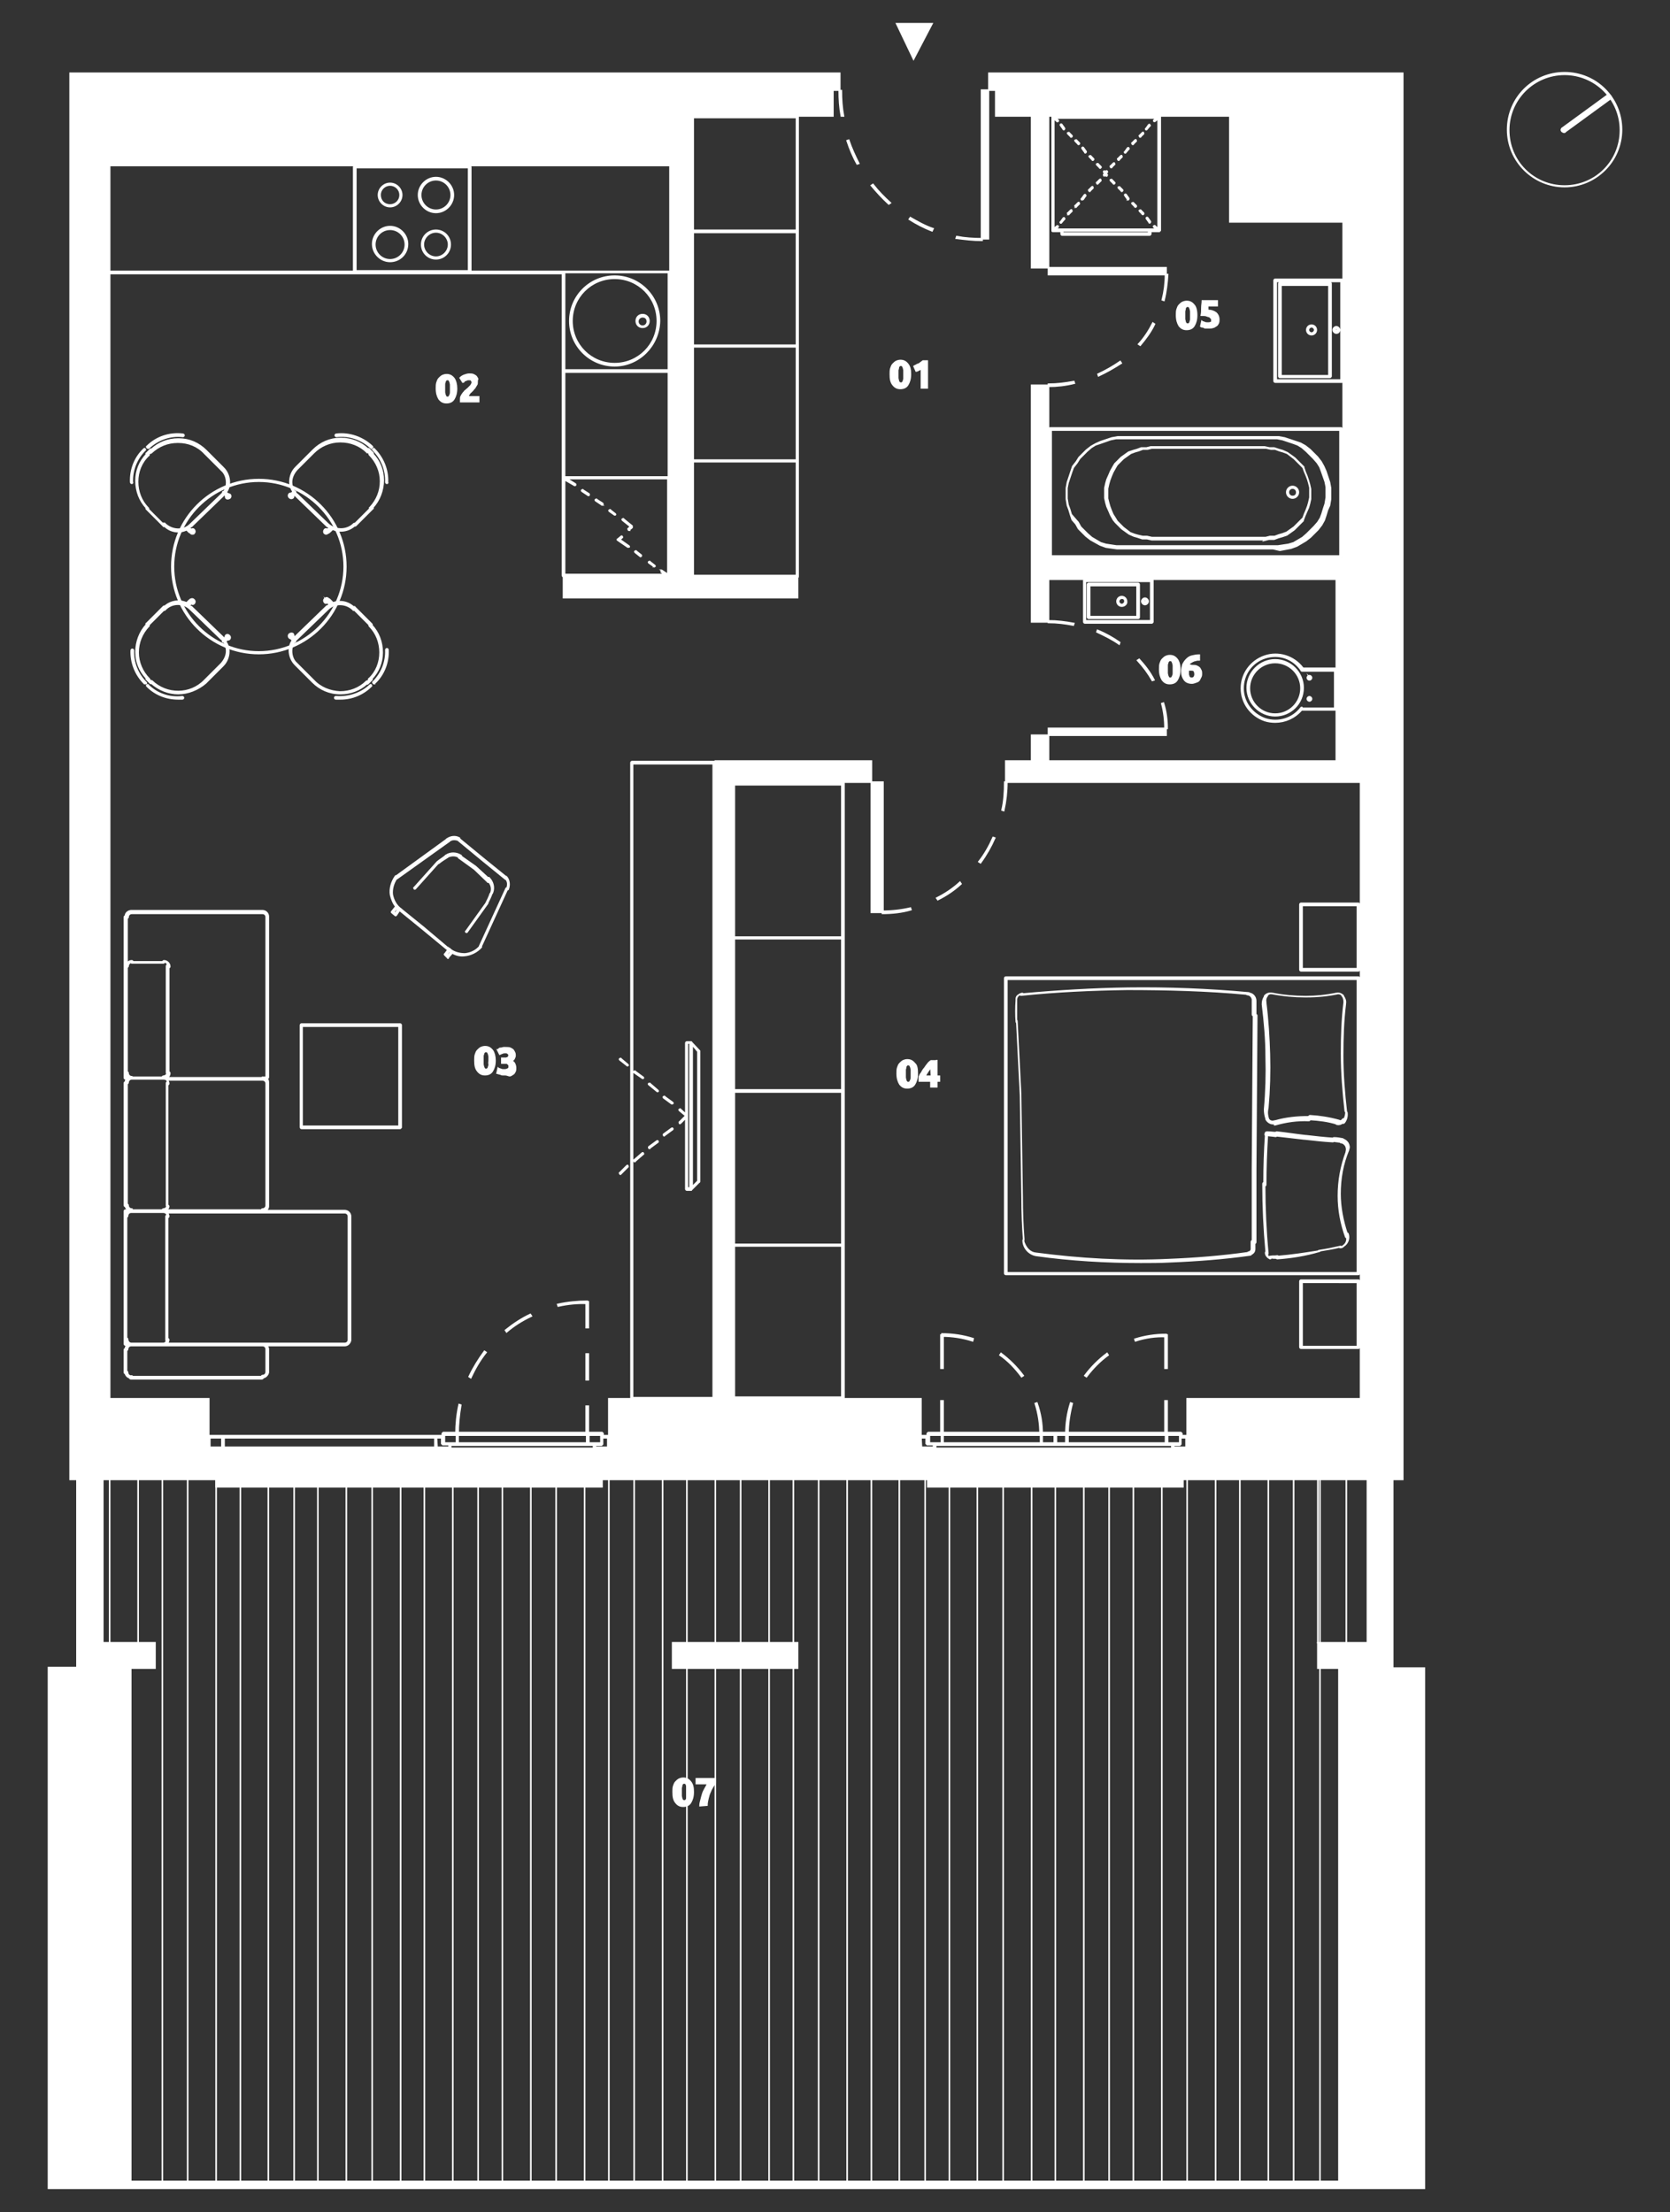
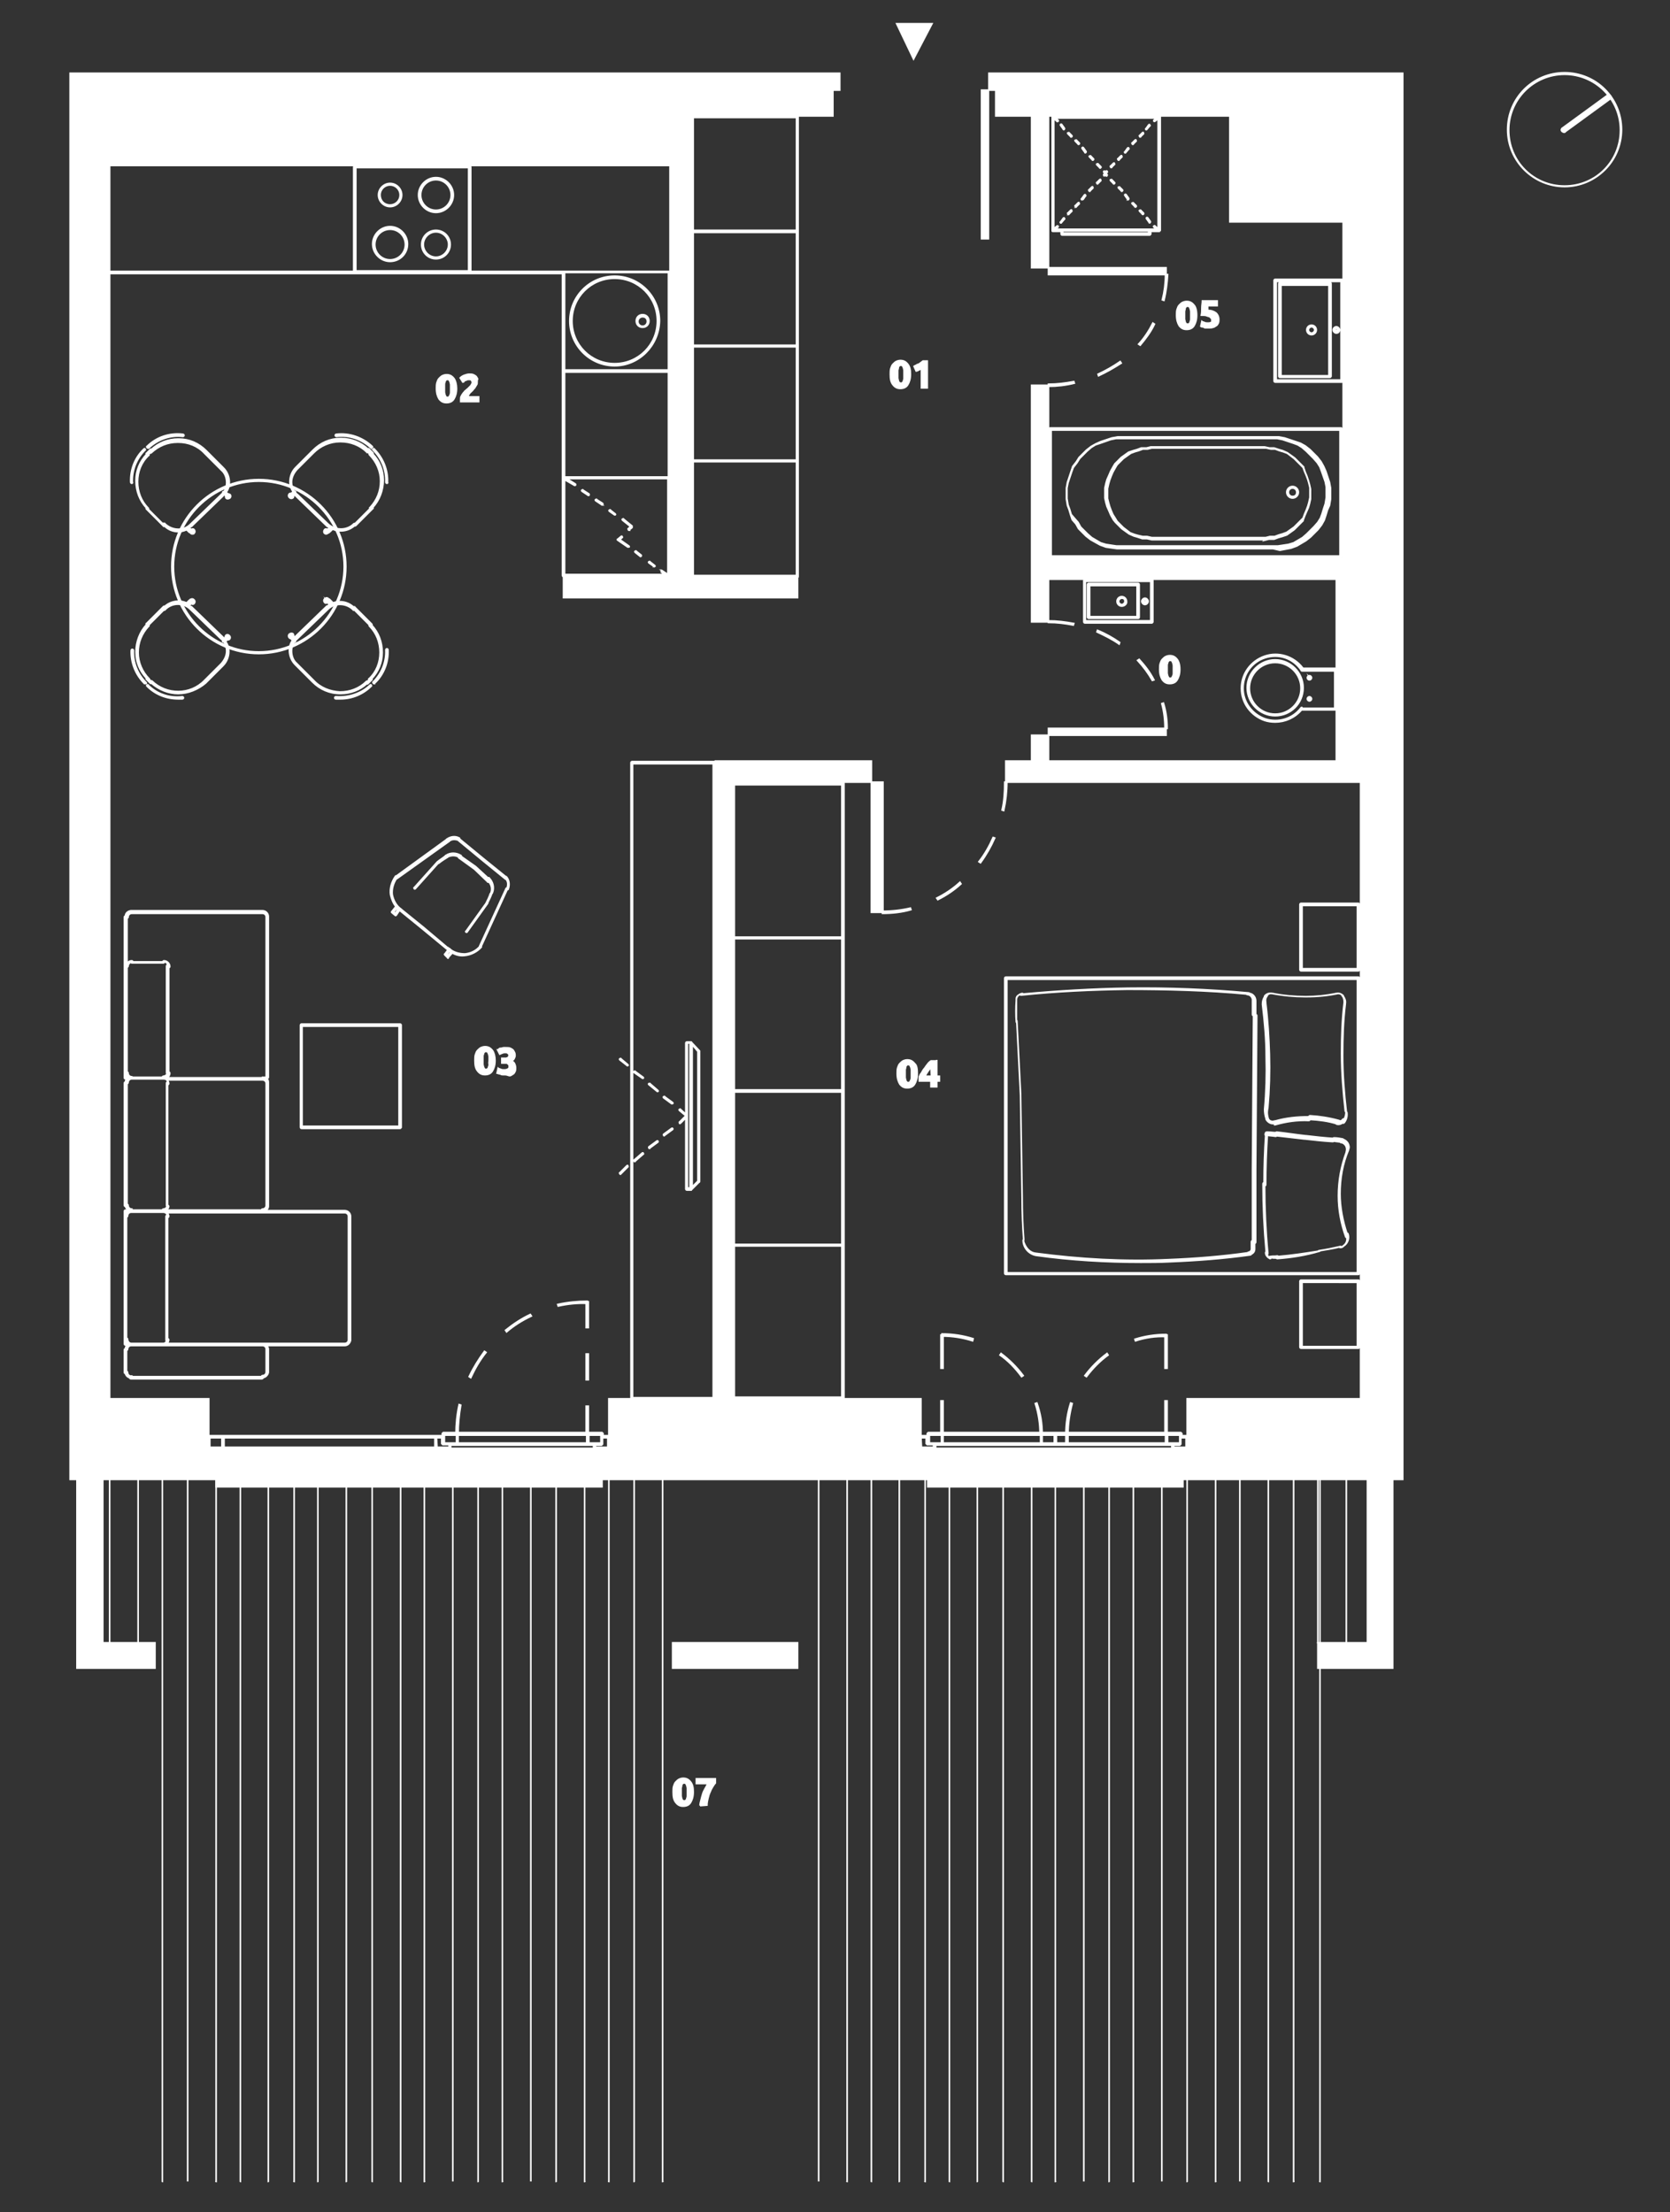
<svg xmlns="http://www.w3.org/2000/svg" version="1.1" id="Layer_1" x="0px" y="0px" viewBox="0 0 316.8 419.7" style="enable-background:new 0 0 316.8 419.7;" xml:space="preserve">
  <rect x="0" y="0" width="316.8" height="419.7" fill="#333333" stroke="none" />
  <style type="text/css">
	.st0{fill:#FFFFFF;stroke:#FFFFFF;stroke-width:0.3;stroke-miterlimit:10;}
</style>
  <g>
    <g>
      <g>
        <g>
          <g>
-             <polygon class="st0" points="254,316.5 254,413.9 24.8,413.9 24.8,316.4 9.2,316.4 9.2,413.9 9.2,414.7 9.2,415.2 270.2,415.2        270.2,414.7 270.2,413.9 270.2,316.5      " />
-           </g>
+             </g>
        </g>
      </g>
      <g>
        <g>
          <g>
            <path class="st0" d="M255.4,311.7C255.3,311.7,255.3,311.7,255.4,311.7v-31l0,0l0,0V311.7L255.4,311.7z M250,311.7       C250,311.7,249.9,311.7,250,311.7v-31l0,0l0,0V311.7L250,311.7z" />
          </g>
        </g>
      </g>
      <g>
        <g>
          <g>
            <path class="st0" d="M250.4,413.9C250.4,413.9,250.3,413.9,250.4,413.9V280.7l0,0l0,0V413.9L250.4,413.9z M245.4,413.9       L245.4,413.9V280.7l0,0l0,0V413.9C245.5,413.9,245.4,413.9,245.4,413.9z M240.6,413.9C240.5,413.9,240.5,413.9,240.6,413.9       V280.7l0,0l0,0V413.9L240.6,413.9z M235.2,413.9L235.2,413.9V280.7l0,0l0,0V413.9L235.2,413.9z M230.6,413.9L230.6,413.9V280.7       l0,0l0,0V413.9C230.7,413.9,230.6,413.9,230.6,413.9z M225.2,413.9L225.2,413.9V280.7l0,0l0,0V413.9       C225.3,413.9,225.3,413.9,225.2,413.9z M220.4,413.9L220.4,413.9V280.7l0,0l0,0V413.9L220.4,413.9z M215,413.9L215,413.9V280.7       l0,0l0,0V413.9C215.1,413.9,215,413.9,215,413.9z M210.4,413.9L210.4,413.9V280.7l0,0l0,0V413.9       C210.5,413.9,210.5,413.9,210.4,413.9z M205.6,413.9L205.6,413.9V280.7l0,0l0,0V413.9L205.6,413.9z M200.2,413.9L200.2,413.9       V280.7l0,0l0,0V413.9C200.3,413.9,200.2,413.9,200.2,413.9z M195.7,413.9C195.6,413.9,195.6,413.9,195.7,413.9V280.7l0,0l0,0       V413.9L195.7,413.9z M190.3,413.9C190.2,413.9,190.2,413.9,190.3,413.9V280.7l0,0l0,0V413.9L190.3,413.9z M185.4,413.9       L185.4,413.9V280.7l0,0l0,0V413.9C185.5,413.9,185.5,413.9,185.4,413.9z M180.1,413.9C180,413.9,180,413.9,180.1,413.9V280.7       l0,0l0,0V413.9L180.1,413.9z M175.5,413.9C175.5,413.9,175.4,413.9,175.5,413.9V280.7l0,0l0,0V413.9L175.5,413.9z M170.6,413.9       L170.6,413.9V280.7l0,0l0,0V413.9C170.7,413.9,170.7,413.9,170.6,413.9z M165.3,413.9C165.2,413.9,165.2,413.9,165.3,413.9       V280.7l0,0l0,0V413.9L165.3,413.9z M160.7,413.9C160.7,413.9,160.6,413.9,160.7,413.9V280.7l0,0l0,0V413.9L160.7,413.9z        M155.3,413.9L155.3,413.9V280.7l0,0l0,0V413.9L155.3,413.9z" />
          </g>
        </g>
      </g>
      <g>
        <g>
          <g>
-             <path class="st0" d="M150.5,311.7C150.4,311.7,150.4,311.7,150.5,311.7v-31l0,0l0,0V311.7L150.5,311.7z M145.9,311.7       C145.9,311.7,145.8,311.7,145.9,311.7v-31l0,0l0,0V311.7L145.9,311.7z M140.5,311.7L140.5,311.7v-31l0,0l0,0V311.7       C140.6,311.7,140.5,311.7,140.5,311.7z M135.7,311.7C135.6,311.7,135.6,311.7,135.7,311.7v-31l0,0l0,0V311.7L135.7,311.7z        M130.3,311.7C130.3,311.7,130.2,311.7,130.3,311.7v-31l0,0l0,0V311.7L130.3,311.7z" />
-           </g>
+             </g>
        </g>
      </g>
      <g>
        <g>
          <g>
            <path class="st0" d="M125.7,413.9L125.7,413.9V280.7l0,0l0,0V413.9C125.8,413.9,125.7,413.9,125.7,413.9z M120.3,413.9       L120.3,413.9V280.7l0,0l0,0V413.9C120.4,413.9,120.4,413.9,120.3,413.9z M115.5,413.9C115.5,413.9,115.4,413.9,115.5,413.9       V280.7l0,0l0,0V413.9L115.5,413.9z M110.9,413.9L110.9,413.9V280.7l0,0l0,0V413.9C111,413.9,110.9,413.9,110.9,413.9z        M105.5,413.9L105.5,413.9V280.7l0,0l0,0V413.9C105.6,413.9,105.6,413.9,105.5,413.9z M100.7,413.9L100.7,413.9V280.7l0,0l0,0       V413.9L100.7,413.9z M95.3,413.9L95.3,413.9V280.7l0,0l0,0V413.9C95.4,413.9,95.3,413.9,95.3,413.9z M90.7,413.9L90.7,413.9       V280.7l0,0l0,0V413.9C90.8,413.9,90.8,413.9,90.7,413.9z M85.9,413.9L85.9,413.9V280.7l0,0l0,0V413.9L85.9,413.9z M80.5,413.9       L80.5,413.9V280.7l0,0l0,0V413.9C80.6,413.9,80.5,413.9,80.5,413.9z M76,413.9C75.9,413.9,75.9,413.9,76,413.9V280.7l0,0l0,0       V413.9L76,413.9z M70.6,413.9C70.5,413.9,70.5,413.9,70.6,413.9V280.7l0,0l0,0V413.9L70.6,413.9z M65.7,413.9L65.7,413.9V280.7       l0,0l0,0V413.9C65.8,413.9,65.8,413.9,65.7,413.9z M60.3,413.9L60.3,413.9V280.7l0,0l0,0V413.9       C60.4,413.9,60.4,413.9,60.3,413.9z M55.8,413.9C55.8,413.9,55.7,413.9,55.8,413.9V280.7l0,0l0,0V413.9L55.8,413.9z        M50.9,413.9L50.9,413.9V280.7l0,0l0,0V413.9C51,413.9,51,413.9,50.9,413.9z M45.6,413.9C45.5,413.9,45.5,413.9,45.6,413.9       V280.7l0,0l0,0V413.9L45.6,413.9z M41,413.9C41,413.9,40.9,413.9,41,413.9V280.7l0,0l0,0V413.9L41,413.9z M35.6,413.9       L35.6,413.9V280.7l0,0l0,0V413.9L35.6,413.9z M30.8,413.9C30.7,413.9,30.7,413.9,30.8,413.9V280.7l0,0l0,0V413.9L30.8,413.9z" />
          </g>
        </g>
      </g>
      <g>
        <g>
          <g>
            <path class="st0" d="M26.2,311.7C26.2,311.7,26.1,311.7,26.2,311.7v-31l0,0l0,0V311.7L26.2,311.7z M20.8,311.7L20.8,311.7v-31       l0,0l0,0V311.7C20.9,311.7,20.8,311.7,20.8,311.7z" />
          </g>
        </g>
      </g>
      <g>
        <g>
          <g>
-             <path class="st0" d="M150.5,413.9C150.4,413.9,150.4,413.9,150.5,413.9v-98l0,0l0,0V413.9L150.5,413.9z M145.9,413.9       C145.9,413.9,145.8,413.9,145.9,413.9v-98l0,0l0,0V413.9L145.9,413.9z M140.5,413.9L140.5,413.9v-98l0,0l0,0V413.9       C140.6,413.9,140.5,413.9,140.5,413.9z M135.7,413.9C135.6,413.9,135.6,413.9,135.7,413.9v-98l0,0l0,0V413.9L135.7,413.9z        M130.3,413.9C130.3,413.9,130.2,413.9,130.3,413.9v-98l0,0l0,0V413.9L130.3,413.9z" />
-           </g>
+             </g>
        </g>
      </g>
      <g>
        <g>
          <g>
            <rect x="41" y="274.8" class="st0" width="73.2" height="7.3" />
          </g>
        </g>
      </g>
      <g>
        <g>
          <g>
            <polygon class="st0" points="224.4,274.8 224.4,282.1 176,282.1 176,274.8 177.4,274.8 222.6,274.8      " />
          </g>
        </g>
      </g>
      <g>
        <g>
          <g>
            <path class="st0" d="M225.2,275h-2.7l-0.2-0.2v-0.6h-44.8v0.6l-0.2,0.2h-2.7l-0.1-0.2v-2.2l0.2-0.2h1.2V272l0.2-0.2H224       l0.2,0.2v0.4h1.2l0.2,0.2v2.2L225.2,275z M222.7,274.6h2.3v-1.8h-1v1.2l-0.2,0.2h-1.2L222.7,274.6L222.7,274.6L222.7,274.6z        M174.8,274.6h2.3v-0.5h-1.2l-0.2-0.2v-1.1h-1L174.8,274.6L174.8,274.6L174.8,274.6z M222.6,273.8h1.2v-1.5h-2.3v1.5H222.6z        M202.6,273.8h18.5v-1.5h-18.5V273.8z M200.4,273.8h1.8v-1.5h-1.8V273.8z M197.7,273.8h2.3v-1.5h-2.3V273.8z M178.9,273.8h18.5       v-1.5h-18.5V273.8z M177.4,273.8h1.2v-1.5h-2.3v1.5H177.4z M115.5,275h-2.7l-0.2-0.2v-0.6H85.5v0.6l-0.2,0.2H39.6l-0.1-0.2       v-2.2l0.2-0.2h44.2V272l0.2-0.2h30.1l0.2,0.2v0.4h1.2l0.2,0.2v2.2L115.5,275z M113,274.6h2.3v-1.8h-1v1.2l-0.2,0.2h-1.2       L113,274.6L113,274.6L113,274.6z M82.9,274.6h2.3v-0.5H84l-0.2-0.2v-1.1h-1L82.9,274.6L82.9,274.6L82.9,274.6z M42.5,274.6h40       v-1.8h-40C42.5,272.8,42.5,274.6,42.5,274.6z M39.8,274.6h2.3v-1.8h-2.3V274.6z M112.8,273.8h1.2v-1.5h-2.3v1.5H112.8z        M86.9,273.8h24.4v-1.5H86.9V273.8z M85.4,273.8h1.2v-1.5h-2.3v1.5H85.4z" />
          </g>
        </g>
      </g>
      <g>
        <g>
          <g>
            <rect x="165.3" y="148.4" class="st0" width="2.2" height="24.7" />
          </g>
        </g>
      </g>
      <g>
        <g>
          <g>
            <rect x="198.9" y="50.8" class="st0" width="22.3" height="1.3" />
          </g>
        </g>
      </g>
      <g>
        <g>
          <g>
            <rect x="198.9" y="138.2" class="st0" width="22.3" height="1.3" />
          </g>
        </g>
      </g>
      <g>
        <g>
          <g>
            <rect x="186.2" y="17.1" class="st0" width="1.3" height="28.2" />
          </g>
        </g>
      </g>
      <g>
        <g>
          <g>
            <g>
-               <path class="st0" d="M186.2,45.6c-1.6,0-3.2-0.2-4.8-0.4l0.1-0.3c1.6,0.3,3.2,0.4,4.8,0.4v0.3H186.2z M176.8,43.8        c-1.5-0.6-2.9-1.3-4.3-2.2l0.2-0.3c1.4,0.8,2.8,1.6,4.3,2.1L176.8,43.8z M168.6,38.7c-1.2-1.1-2.3-2.3-3.3-3.5l0.3-0.2        c1,1.3,2.1,2.4,3.3,3.5L168.6,38.7z M162.6,31.1c-0.8-1.4-1.4-2.9-1.9-4.4l0.3-0.1c0.5,1.5,1.2,3,1.9,4.4L162.6,31.1z         M159.6,22c-0.3-1.6-0.4-3.2-0.4-4.8h0.4c0,1.6,0.1,3.2,0.4,4.8H159.6z" />
-             </g>
+               </g>
          </g>
        </g>
        <g>
          <g>
            <g>
              <path class="st0" d="M198.9,73.3v-0.4c1.6,0,3.2-0.2,4.8-0.5l0.1,0.3C202.2,73.1,200.5,73.3,198.9,73.3z M208.4,71.3l-0.1-0.3        c1.5-0.7,2.9-1.5,4.2-2.4l0.2,0.3C211.3,69.8,209.9,70.6,208.4,71.3z M216.3,65.5l-0.3-0.2c1.1-1.2,2-2.6,2.7-4l0.3,0.2        C218.3,63,217.3,64.3,216.3,65.5z M220.8,57l-0.3-0.1c0.4-1.6,0.6-3.2,0.6-4.8h0.4C221.4,53.7,221.2,55.4,220.8,57z" />
            </g>
          </g>
        </g>
        <g>
          <g>
            <g>
              <path class="st0" d="M221.4,138.2H221c0-1.6-0.2-3.2-0.6-4.7l0.3-0.1C221.2,135,221.4,136.6,221.4,138.2z M218.6,129.1        c-0.8-1.4-1.7-2.6-2.8-3.8l0.3-0.2c1.1,1.2,2.1,2.5,2.8,3.9L218.6,129.1z M212.3,122.2c-1.3-0.9-2.7-1.6-4.2-2.3l0.1-0.3        c1.5,0.6,2.9,1.4,4.2,2.3L212.3,122.2z M203.6,118.6c-1.5-0.3-3.1-0.5-4.7-0.5v-0.3c1.6,0,3.2,0.2,4.8,0.5L203.6,118.6z" />
            </g>
          </g>
        </g>
        <g>
          <g>
            <g>
              <path class="st0" d="M167.4,173.3v-0.4c1.8,0,3.6-0.2,5.3-0.6l0.1,0.3C171.1,173.1,169.2,173.3,167.4,173.3z M177.9,170.7        l-0.2-0.3c1.6-0.8,3.1-1.8,4.4-3l0.2,0.3C181,168.9,179.5,169.9,177.9,170.7z M186,163.7l-0.3-0.2c1.1-1.4,2-3,2.7-4.6        l0.3,0.1C188,160.6,187.1,162.2,186,163.7z M190.4,153.8l-0.3-0.1c0.4-1.7,0.5-3.5,0.5-5.3h0.4        C191,150.2,190.8,152,190.4,153.8z" />
            </g>
          </g>
        </g>
        <g>
          <g>
            <g>
              <path class="st0" d="M178.9,272.1h-0.4v-6.3h0.4V272.1z M178.9,259.6h-0.4v-6.3h0.4V259.6z" />
            </g>
          </g>
        </g>
        <g>
          <g>
            <g>
              <path class="st0" d="M221.4,272.1H221v-6.3h0.4V272.1z M221.4,259.6H221v-6.3h0.4V259.6z" />
            </g>
          </g>
        </g>
        <g>
          <g>
            <g>
              <path class="st0" d="M197.7,272.1h-0.4c0-2-0.3-3.9-0.9-5.8l0.3-0.1C197.4,268.2,197.7,270.1,197.7,272.1z M193.8,261.2        c-1.2-1.6-2.5-3-4.1-4.1l0.2-0.3c1.6,1.2,3,2.6,4.2,4.2L193.8,261.2z M184.5,254.4c-1.9-0.6-3.8-0.9-5.8-0.9v-0.4        c2,0,4,0.3,5.9,0.9L184.5,254.4z" />
            </g>
          </g>
        </g>
        <g>
          <g>
            <g>
              <path class="st0" d="M202.6,272.1h-0.4c0-2,0.3-4,0.9-5.9l0.3,0.1C202.9,268.2,202.6,270.2,202.6,272.1z M206.1,261.2        l-0.3-0.2c1.2-1.6,2.6-3,4.2-4.2l0.2,0.3C208.7,258.2,207.3,259.6,206.1,261.2z M215.4,254.4l-0.1-0.3        c1.9-0.6,3.9-0.9,5.9-0.9v0.4C219.2,253.5,217.3,253.8,215.4,254.4z" />
            </g>
          </g>
        </g>
        <g>
          <g>
            <g>
              <path class="st0" d="M111.6,271.7h-0.4v-4.9h0.4V271.7z M111.6,261.8h-0.4v-4.9h0.4V261.8z M111.6,251.9h-0.4V247h0.4V251.9z" />
            </g>
          </g>
        </g>
        <g>
          <g>
            <g>
              <path class="st0" d="M86.9,272.1h-0.4c0-1.9,0.2-3.8,0.6-5.6l0.3,0.1C87.1,268.4,86.9,270.3,86.9,272.1z M89.3,261.4l-0.3-0.2        c0.8-1.7,1.8-3.3,2.9-4.8l0.3,0.2C91,258.1,90.1,259.7,89.3,261.4z M96.1,252.7l-0.2-0.3c1.5-1.2,3-2.2,4.7-3l0.2,0.3        C99.1,250.5,97.5,251.5,96.1,252.7z M105.9,247.8l-0.1-0.3c1.8-0.4,3.7-0.6,5.6-0.6v0.4C109.6,247.2,107.7,247.4,105.9,247.8z        " />
            </g>
          </g>
        </g>
      </g>
      <g>
        <g>
          <g>
            <polygon class="st0" points="106.9,109.4 106.9,113.4 151.3,113.4 151.3,109.4 131.1,109.4 131.1,31.4 131.1,29.6 131.1,22        158,22 158,17.1 159.3,17.1 159.3,13.9 158,13.9 156.6,13.9 131.1,13.9 127.3,13.9 13.3,13.9 13.3,28.6 13.3,31.4 13.3,265.4        13.3,280.7 14.6,280.7 14.6,316.5 16.6,316.5 19.5,316.5 29.4,316.5 29.4,311.7 19.5,311.7 19.5,280.7 20.8,280.7 39.6,280.7        39.6,280.7 41,280.7 41,274.8 39.6,274.8 39.6,265.4 20.8,265.4 20.8,31.4 127.1,31.4 127.1,109.4      " />
          </g>
        </g>
      </g>
      <g>
        <g>
          <g>
            <polygon class="st0" points="190.3,13.9 188.9,13.9 187.6,13.9 187.6,17.1 188.9,17.1 188.9,22 195.7,22 195.7,50.8        198.9,50.8 198.9,22 233.3,22 233.3,42.1 254.8,42.1 254.8,105.9 198.9,105.9 198.9,73.1 195.7,73.1 195.7,118 198.9,118        198.9,109.9 253.5,109.9 253.5,144.4 198.9,144.4 198.9,139.5 195.7,139.5 195.7,144.4 190.8,144.4 190.8,148.4 258.1,148.4        258.1,265.4 225.2,265.4 225.2,274.8 224.4,274.8 224.4,280.7 229.8,280.7 229.8,280.7 258.1,280.7 259.4,280.7 259.4,311.7        250,311.7 250,316.5 259.4,316.5 260.2,316.5 264.2,316.5 264.2,280.7 266.1,280.7 266.1,146.4 266.1,143.8 266.1,109.9        266.1,109 266.1,42.1 266.1,38.1 266.1,22 266.1,20 266.1,13.9      " />
          </g>
        </g>
      </g>
      <g>
        <g>
          <g>
            <polygon class="st0" points="174.7,265.4 139.2,265.4 139.2,148.4 165.3,148.4 165.3,144.4 135.7,144.4 135.7,146.4        135.7,148.4 135.7,265.4 115.5,265.4 115.5,274.8 114.1,274.8 114.1,280.7 115.5,280.7 115.5,280.7 171.4,280.7 174.7,280.7        176,280.7 176,274.8 174.7,274.8      " />
          </g>
        </g>
      </g>
      <g>
        <g>
          <g>
            <rect x="127.6" y="311.7" class="st0" width="23.7" height="4.8" />
          </g>
        </g>
      </g>
      <g>
        <g>
          <g>
            <polygon class="st0" points="170.1,4.5 176.8,4.5 173.3,11.2      " />
          </g>
        </g>
      </g>
      <g>
        <g>
          <g>
            <path class="st0" d="M172.7,71c0,0.9-0.2,1.5-0.5,2s-0.8,0.7-1.4,0.7s-1-0.2-1.4-0.7s-0.5-1.1-0.5-2c0-0.4,0-0.8,0.1-1.1       s0.2-0.6,0.4-0.8s0.4-0.4,0.6-0.5s0.5-0.2,0.8-0.2c0.6,0,1,0.2,1.4,0.7S172.7,70.2,172.7,71z M171.5,71c0-0.3,0-0.5,0-0.7       s-0.1-0.4-0.1-0.5c-0.1-0.2-0.1-0.3-0.2-0.4c-0.1-0.1-0.2-0.1-0.3-0.1s-0.3,0-0.3,0.1c-0.1,0.1-0.2,0.2-0.2,0.4       s-0.1,0.3-0.1,0.5s0,0.4,0,0.7s0,0.5,0,0.7s0.1,0.4,0.1,0.5s0.1,0.3,0.2,0.4c0.1,0.1,0.2,0.1,0.3,0.1s0.3,0,0.3-0.1       c0.1-0.1,0.2-0.2,0.2-0.4c0.1-0.2,0.1-0.3,0.1-0.5S171.5,71.3,171.5,71z" />
          </g>
        </g>
        <g>
          <g>
            <path class="st0" d="M173.4,69.5c0.1-0.1,0.3-0.1,0.4-0.2c0.2-0.1,0.3-0.2,0.5-0.2c0.1-0.1,0.3-0.2,0.4-0.3s0.3-0.2,0.4-0.3       h0.8v5.1h-1.1v-3.7c-0.1,0.1-0.3,0.2-0.5,0.3s-0.4,0.2-0.5,0.2L173.4,69.5z" />
          </g>
        </g>
      </g>
      <g>
        <g>
          <g>
            <path class="st0" d="M86.6,73.7c0,0.9-0.2,1.5-0.5,2s-0.8,0.7-1.4,0.7s-1-0.2-1.4-0.7c-0.3-0.5-0.5-1.1-0.5-2       c0-0.4,0-0.8,0.1-1.1s0.2-0.6,0.4-0.8c0.2-0.2,0.4-0.4,0.6-0.5s0.5-0.2,0.8-0.2c0.6,0,1,0.2,1.4,0.7       C86.4,72.2,86.6,72.9,86.6,73.7z M85.5,73.7c0-0.3,0-0.5,0-0.7s-0.1-0.4-0.1-0.5c-0.1-0.2-0.1-0.3-0.2-0.4S85,72,84.9,72       c-0.1,0-0.3,0-0.3,0.1c-0.1,0.1-0.2,0.2-0.2,0.4c-0.1,0.2-0.1,0.3-0.1,0.5s0,0.4,0,0.7s0,0.5,0,0.7s0.1,0.4,0.1,0.5       c0.1,0.2,0.1,0.3,0.2,0.4s0.2,0.1,0.3,0.1c0.1,0,0.3,0,0.3-0.1s0.2-0.2,0.2-0.4c0.1-0.2,0.1-0.3,0.1-0.5S85.5,74,85.5,73.7z" />
          </g>
        </g>
        <g>
          <g>
            <path class="st0" d="M90.5,72.5c0,0.2,0,0.4-0.1,0.5c-0.1,0.2-0.2,0.3-0.3,0.5c-0.1,0.2-0.3,0.3-0.4,0.5       c-0.1,0.1-0.3,0.3-0.4,0.4s-0.2,0.1-0.2,0.2s-0.2,0.2-0.2,0.3s-0.1,0.2-0.2,0.2s-0.1,0.1-0.1,0.2h2.2v0.9h-3.4       c0-0.1,0-0.1,0-0.2s0-0.1,0-0.2c0-0.2,0-0.5,0.1-0.6c0.1-0.2,0.2-0.4,0.3-0.5c0.1-0.2,0.3-0.3,0.4-0.5c0.2-0.1,0.3-0.3,0.5-0.4       c0.1-0.1,0.2-0.2,0.3-0.3c0.1-0.1,0.2-0.2,0.3-0.3c0.1-0.1,0.1-0.2,0.2-0.3c0-0.1,0.1-0.2,0.1-0.3c0-0.2-0.1-0.4-0.2-0.5       S89.1,72,88.9,72c-0.1,0-0.3,0-0.4,0.1c-0.1,0-0.2,0.1-0.3,0.1S88,72.3,88,72.4c-0.1,0.1-0.1,0.1-0.2,0.1l-0.5-0.8       c0.2-0.2,0.5-0.4,0.8-0.5S88.7,71,89,71s0.6,0,0.8,0.1s0.4,0.2,0.5,0.3s0.2,0.3,0.3,0.5C90.5,72.1,90.5,72.3,90.5,72.5z" />
          </g>
        </g>
      </g>
      <g>
        <g>
          <g>
            <path class="st0" d="M93.9,201.2c0,0.9-0.2,1.5-0.5,2s-0.8,0.7-1.4,0.7s-1-0.2-1.4-0.7s-0.5-1.1-0.5-2c0-0.4,0-0.8,0.1-1.1       s0.2-0.6,0.4-0.8s0.4-0.4,0.6-0.5s0.5-0.2,0.8-0.2c0.6,0,1,0.2,1.4,0.7C93.7,199.7,93.9,200.4,93.9,201.2z M92.8,201.2       c0-0.3,0-0.5,0-0.7s-0.1-0.4-0.1-0.5c-0.1-0.2-0.1-0.3-0.2-0.4s-0.2-0.1-0.3-0.1s-0.3,0-0.3,0.1c-0.1,0.1-0.2,0.2-0.2,0.4       c-0.1,0.2-0.1,0.3-0.1,0.5s0,0.4,0,0.7s0,0.5,0,0.7s0.1,0.4,0.1,0.5c0.1,0.2,0.1,0.3,0.2,0.4s0.2,0.1,0.3,0.1       c0.1,0,0.3,0,0.3-0.1c0.1-0.1,0.2-0.2,0.2-0.4c0.1-0.2,0.1-0.3,0.1-0.5C92.7,201.7,92.8,201.5,92.8,201.2z" />
          </g>
        </g>
        <g>
          <g>
            <path class="st0" d="M95.8,203.9c-0.1,0-0.3,0-0.4,0s-0.3,0-0.4-0.1c-0.1,0-0.3-0.1-0.4-0.1s-0.2-0.1-0.3-0.1l0.2-0.9       c0.1,0.1,0.3,0.1,0.5,0.2s0.4,0.1,0.7,0.1c0.3,0,0.6-0.1,0.7-0.2c0.2-0.1,0.2-0.3,0.2-0.5c0-0.1,0-0.2-0.1-0.3       s-0.1-0.2-0.2-0.2c-0.1-0.1-0.2-0.1-0.3-0.1s-0.3,0-0.4,0h-0.4v-0.9h0.5c0.1,0,0.2,0,0.3,0s0.2-0.1,0.3-0.1       c0.1,0,0.1-0.1,0.2-0.2c0-0.1,0.1-0.2,0.1-0.3s0-0.2-0.1-0.2c0-0.1-0.1-0.1-0.2-0.2c-0.1,0-0.1-0.1-0.2-0.1s-0.2,0-0.2,0       c-0.2,0-0.4,0-0.6,0.1s-0.3,0.1-0.5,0.2l-0.4-0.8c0.1,0,0.2-0.1,0.3-0.2s0.2-0.1,0.4-0.1c0.1,0,0.3-0.1,0.4-0.1s0.3,0,0.5,0       c0.3,0,0.6,0,0.8,0.1c0.2,0.1,0.4,0.2,0.5,0.3s0.2,0.3,0.3,0.5s0.1,0.4,0.1,0.6s-0.1,0.4-0.2,0.6s-0.3,0.3-0.5,0.4       c0.3,0.1,0.5,0.3,0.6,0.5s0.2,0.5,0.2,0.8c0,0.2,0,0.5-0.1,0.7s-0.2,0.4-0.4,0.5c-0.2,0.1-0.4,0.3-0.6,0.3       S96.2,203.9,95.8,203.9z" />
          </g>
        </g>
      </g>
      <g>
        <g>
          <g>
            <path class="st0" d="M174,203.7c0,0.9-0.2,1.5-0.5,2s-0.8,0.7-1.4,0.7s-1-0.2-1.4-0.7c-0.3-0.5-0.5-1.1-0.5-2       c0-0.4,0-0.8,0.1-1.1s0.2-0.6,0.4-0.8s0.4-0.4,0.6-0.5s0.5-0.2,0.8-0.2c0.6,0,1,0.2,1.4,0.7C173.9,202.1,174,202.8,174,203.7z        M172.9,203.7c0-0.3,0-0.5,0-0.7s-0.1-0.4-0.1-0.5c-0.1-0.2-0.1-0.3-0.2-0.4s-0.2-0.1-0.3-0.1s-0.3,0-0.3,0.1       c-0.1,0.1-0.2,0.2-0.2,0.4s-0.1,0.3-0.1,0.5s0,0.4,0,0.7s0,0.5,0,0.7s0.1,0.4,0.1,0.5s0.1,0.3,0.2,0.4s0.2,0.1,0.3,0.1       s0.3,0,0.3-0.1s0.2-0.2,0.2-0.4c0.1-0.2,0.1-0.3,0.1-0.5S172.9,203.9,172.9,203.7z" />
          </g>
        </g>
        <g>
          <g>
            <path class="st0" d="M177.7,201.1v3.1h0.5v0.9h-0.5v1.1h-1.1v-1.1h-2.2v-0.8c0.1-0.2,0.2-0.5,0.4-0.7c0.2-0.3,0.3-0.6,0.5-0.8       s0.4-0.6,0.6-0.8c0.2-0.3,0.4-0.5,0.7-0.7h1.1V201.1z M176.6,202.5c-0.2,0.2-0.4,0.5-0.6,0.8s-0.4,0.6-0.5,0.9h1.2L176.6,202.5       L176.6,202.5z" />
          </g>
        </g>
      </g>
      <g>
        <g>
          <g>
            <path class="st0" d="M227,59.8c0,0.9-0.2,1.5-0.5,2s-0.8,0.7-1.4,0.7s-1-0.2-1.4-0.7c-0.3-0.5-0.5-1.1-0.5-2       c0-0.4,0-0.8,0.1-1.1s0.2-0.6,0.4-0.8s0.4-0.4,0.6-0.5s0.5-0.2,0.8-0.2c0.6,0,1,0.2,1.4,0.7C226.8,58.2,227,58.9,227,59.8z        M225.9,59.8c0-0.3,0-0.5,0-0.7s-0.1-0.4-0.1-0.5c-0.1-0.2-0.1-0.3-0.2-0.4s-0.2-0.1-0.3-0.1s-0.3,0-0.3,0.1       c-0.1,0.1-0.2,0.2-0.2,0.4s-0.1,0.3-0.1,0.5s0,0.4,0,0.7s0,0.5,0,0.7s0.1,0.4,0.1,0.5s0.1,0.3,0.2,0.4c0.1,0.1,0.2,0.1,0.3,0.1       s0.3,0,0.3-0.1c0.1-0.1,0.2-0.2,0.2-0.4c0.1-0.2,0.1-0.3,0.1-0.5C225.9,60.2,225.9,60,225.9,59.8z" />
          </g>
        </g>
        <g>
          <g>
            <path class="st0" d="M229.9,60.8c0-0.1,0-0.3-0.1-0.4c-0.1-0.1-0.2-0.2-0.3-0.3c-0.2-0.1-0.4-0.1-0.6-0.2s-0.6-0.1-1-0.1       c0.1-0.5,0.1-0.9,0.1-1.4s0.1-0.9,0.1-1.3h2.8V58h-1.8c0,0.2,0,0.3,0,0.5s0,0.3,0,0.4c0.7,0,1.2,0.2,1.6,0.5       c0.3,0.3,0.5,0.7,0.5,1.2c0,0.2,0,0.5-0.1,0.7s-0.2,0.4-0.4,0.5s-0.4,0.3-0.6,0.3c-0.3,0.1-0.5,0.1-0.9,0.1c-0.1,0-0.3,0-0.4,0       s-0.3,0-0.4-0.1S228.1,62,228,62s-0.2-0.1-0.2-0.1L228,61c0.1,0.1,0.3,0.1,0.5,0.2c0.2,0.1,0.4,0.1,0.7,0.1s0.6-0.1,0.7-0.2       C229.8,61.2,229.9,61,229.9,60.8z" />
          </g>
        </g>
      </g>
      <g>
        <g>
          <g>
            <path class="st0" d="M223.8,127c0,0.9-0.2,1.5-0.5,2s-0.8,0.7-1.4,0.7s-1-0.2-1.4-0.7c-0.3-0.5-0.5-1.1-0.5-2       c0-0.4,0-0.8,0.1-1.1s0.2-0.6,0.4-0.8c0.2-0.2,0.4-0.4,0.6-0.5s0.5-0.2,0.8-0.2c0.6,0,1,0.2,1.4,0.7       C223.6,125.5,223.8,126.1,223.8,127z M222.6,127c0-0.3,0-0.5,0-0.7s-0.1-0.4-0.1-0.5c-0.1-0.2-0.1-0.3-0.2-0.4       s-0.2-0.1-0.3-0.1s-0.3,0-0.3,0.1c-0.1,0.1-0.2,0.2-0.2,0.4c-0.1,0.2-0.1,0.3-0.1,0.5s0,0.4,0,0.7s0,0.5,0,0.7s0.1,0.4,0.1,0.5       c0.1,0.2,0.1,0.3,0.2,0.4c0.1,0.1,0.2,0.1,0.3,0.1s0.3,0,0.3-0.1c0-0.1,0.2-0.2,0.2-0.4c0.1-0.2,0.1-0.3,0.1-0.5       S222.6,127.2,222.6,127z" />
          </g>
        </g>
        <g>
          <g>
-             <path class="st0" d="M226.2,126.3c0.3,0,0.6,0,0.8,0.1s0.4,0.2,0.5,0.3s0.2,0.3,0.3,0.5s0.1,0.4,0.1,0.6s0,0.4-0.1,0.6       c-0.1,0.2-0.2,0.4-0.3,0.6s-0.3,0.3-0.6,0.4c-0.3,0.1-0.5,0.2-0.8,0.2c-0.6,0-1.1-0.2-1.4-0.6c-0.3-0.4-0.5-0.9-0.5-1.6       c0-0.5,0.1-0.9,0.2-1.3c0.2-0.4,0.4-0.7,0.7-1s0.6-0.5,1-0.6s0.9-0.2,1.4-0.2c0,0.2,0,0.3,0,0.4s0,0.3,0,0.5       c-0.3,0-0.5,0-0.7,0.1c-0.2,0-0.4,0.1-0.6,0.2c-0.2,0.1-0.3,0.2-0.5,0.3c-0.1,0.1-0.2,0.3-0.3,0.5c0.1,0,0.2-0.1,0.3-0.1       C226,126.3,226.1,126.3,226.2,126.3z M226,127.1c-0.1,0-0.2,0-0.3,0s-0.2,0-0.3,0.1c0,0,0,0,0,0.1v0.1c0,0.2,0,0.3,0,0.5       s0.1,0.3,0.1,0.4c0,0.1,0.1,0.2,0.2,0.3s0.2,0.1,0.4,0.1c0.1,0,0.2,0,0.3-0.1c0.1-0.1,0.2-0.1,0.2-0.2c0-0.1,0.1-0.2,0.1-0.3       c0-0.1,0-0.2,0-0.3c0-0.2-0.1-0.4-0.2-0.6C226.5,127.2,226.3,127.1,226,127.1z" />
-           </g>
+             </g>
        </g>
      </g>
      <g>
        <g>
          <g>
            <path class="st0" d="M131.5,340c0,0.9-0.2,1.5-0.5,2s-0.8,0.7-1.4,0.7s-1-0.2-1.4-0.7s-0.5-1.1-0.5-2c0-0.4,0-0.8,0.1-1.1       s0.2-0.6,0.4-0.8c0.2-0.2,0.4-0.4,0.6-0.5c0.2-0.1,0.5-0.2,0.8-0.2c0.6,0,1,0.2,1.4,0.7S131.5,339.2,131.5,340z M130.4,340       c0-0.3,0-0.5,0-0.7s-0.1-0.4-0.1-0.5c-0.1-0.2-0.1-0.3-0.2-0.4c-0.1-0.1-0.2-0.1-0.3-0.1s-0.3,0-0.3,0.1       c-0.1,0.1-0.2,0.2-0.2,0.4c0,0.2-0.1,0.3-0.1,0.5s0,0.4,0,0.7c0,0.3,0,0.5,0,0.7s0.1,0.4,0.1,0.5s0.1,0.3,0.2,0.4       c0.1,0.1,0.2,0.1,0.3,0.1s0.3,0,0.3-0.1c0.1-0.1,0.2-0.2,0.2-0.4c0.1-0.2,0.1-0.3,0.1-0.5S130.4,340.3,130.4,340z" />
          </g>
        </g>
        <g>
          <g>
-             <path class="st0" d="M132.8,342.6c0-0.4,0.1-0.7,0.2-1.1c0.1-0.4,0.2-0.8,0.3-1.1c0.1-0.4,0.3-0.7,0.5-1.1       c0.2-0.3,0.3-0.6,0.5-0.9h-2.2v-0.9h3.6v0.8c-0.2,0.2-0.3,0.4-0.5,0.7c-0.2,0.3-0.4,0.7-0.5,1c-0.2,0.4-0.3,0.8-0.4,1.2       c-0.1,0.4-0.2,0.9-0.2,1.3L132.8,342.6L132.8,342.6z" />
+             <path class="st0" d="M132.8,342.6c0-0.4,0.1-0.7,0.2-1.1c0.1-0.4,0.2-0.8,0.3-1.1c0.1-0.4,0.3-0.7,0.5-1.1       c0.2-0.3,0.3-0.6,0.5-0.9h-2.2v-0.9h3.6v0.8c-0.2,0.2-0.3,0.4-0.5,0.7c-0.2,0.3-0.4,0.7-0.5,1c-0.2,0.4-0.3,0.8-0.4,1.2       c-0.1,0.4-0.2,0.9-0.2,1.3L132.8,342.6L132.8,342.6" />
          </g>
        </g>
      </g>
      <g>
        <g>
          <g>
            <g>
              <path class="st0" d="M135.5,265.6h-15.6c-0.1,0-0.2-0.1-0.2-0.2V144.7c0-0.1,0.1-0.2,0.2-0.2h15.6c0.1,0,0.2,0.1,0.2,0.2        v120.7C135.6,265.5,135.6,265.6,135.5,265.6z M120,265.2h15.3V144.9H120V265.2z M49.7,261.6H24.8c-0.1,0-0.2-0.1-0.2-0.2l0,0        c-0.4-0.1-0.7-0.4-0.8-0.8c-0.1,0-0.2-0.1-0.2-0.2v-4.3c0-0.1,0.1-0.2,0.2-0.2c0-0.2,0.1-0.5,0.3-0.7h-0.3        c-0.1,0-0.2-0.1-0.2-0.2v-25.2c0-0.1,0.1-0.2,0.2-0.2h0.5c-0.2-0.2-0.4-0.4-0.5-0.7c-0.1,0-0.2-0.1-0.2-0.2v-23.2        c0-0.1,0.1-0.2,0.2-0.2c0-0.2,0.1-0.5,0.3-0.6h-0.3c-0.1,0-0.2-0.1-0.2-0.2l0,0V174c0-0.1,0.1-0.2,0.2-0.2c0-0.5,0.4-0.9,1-1        c0,0,0,0,0.1,0h24.9l0,0l0,0c0.6,0,1.1,0.5,1.1,1.1l0,0l0,0v30.5c0,0.1-0.1,0.2-0.2,0.2h-0.1c0.2,0.2,0.3,0.5,0.3,0.7l0,0l0,0        v23.5c0,0,0,0,0,0.1c0,0.3-0.2,0.6-0.5,0.8h15l0,0l0,0c0.6,0,1.1,0.5,1.1,1.1l0,0l0,0v23.4c0,0,0,0,0,0.1        c-0.1,0.5-0.5,1-1.1,1l0,0l0,0H50.6c0.2,0.2,0.3,0.5,0.3,0.7l0,0l0,0v4.3c0,0,0,0,0,0.1c-0.1,0.5-0.5,0.9-1,1        C49.9,261.5,49.8,261.6,49.7,261.6z M25.1,261.2h24.5c0-0.1,0.1-0.2,0.2-0.2c0.4,0,0.7-0.3,0.7-0.7V256l0,0l0,0        c0-0.4-0.3-0.7-0.7-0.7H31h-0.1h-6c-0.4,0-0.7,0.3-0.7,0.7c0,0.1-0.1,0.2-0.2,0.2v4c0.1,0,0.2,0.1,0.2,0.2        c0,0.4,0.3,0.7,0.7,0.7C25,261,25.1,261.1,25.1,261.2z M31.7,254.9h33.7l0,0l0,0c0.4,0,0.7-0.3,0.7-0.7v-23.4l0,0l0,0        c0-0.4-0.3-0.7-0.7-0.7l0,0l0,0H31.7c0.2,0.2,0.3,0.5,0.3,0.7c0,0.1-0.1,0.2-0.2,0.2v23c0.1,0,0.2,0.1,0.2,0.2        C32,254.4,31.9,254.7,31.7,254.9z M24.9,254.9H31c0.3,0,0.5-0.2,0.6-0.5c-0.1,0-0.1-0.1-0.1-0.2v-23.4c0-0.1,0.1-0.2,0.2-0.2        c0-0.4-0.4-0.6-0.7-0.6h-6.1c-0.4,0-0.7,0.3-0.7,0.7c0,0.1-0.1,0.2-0.2,0.2v23c0.1,0,0.2,0.1,0.2,0.2        C24.2,254.5,24.5,254.9,24.9,254.9z M24,254.9h0.1l-0.1-0.1V254.9z M24,230v0.1l0.1-0.1H24z M31.5,229.6h18.1        c0-0.1,0.1-0.2,0.2-0.2c0.4,0,0.7-0.3,0.7-0.7v-23.1l0,0l0,0c0-0.4-0.3-0.7-0.7-0.7H31.7c0.2,0.2,0.3,0.5,0.3,0.7        c0,0.1-0.1,0.2-0.2,0.2v22.9c0.1,0,0.2,0.1,0.2,0.2C32,229.1,31.8,229.5,31.5,229.6z M25.1,229.6h5.7c0-0.1,0.1-0.2,0.2-0.2        c0.3,0,0.6-0.2,0.7-0.5c-0.1,0-0.1-0.1-0.1-0.2v-23.2c0-0.1,0.1-0.2,0.2-0.2c0-0.4-0.4-0.6-0.7-0.6H25c-0.4,0-0.7,0.3-0.7,0.7        c0,0.1-0.1,0.2-0.2,0.2v22.9c0.1,0,0.2,0.1,0.2,0.2c0,0.4,0.3,0.7,0.7,0.7C25,229.5,25.1,229.6,25.1,229.6z M49.8,204.4h0.7        V174l0,0l0,0c0-0.4-0.3-0.7-0.7-0.7l0,0l0,0H25c-0.4,0-0.7,0.3-0.7,0.7c0,0.1-0.1,0.2-0.2,0.2v8.6c0.2-0.3,0.5-0.5,0.9-0.5        c0.1,0,0.2,0.1,0.2,0.2h5.7c0-0.1,0.1-0.2,0.2-0.2c0.6,0,1.1,0.5,1.1,1.1c0,0.1-0.1,0.2-0.2,0.2v19.8c0.1,0,0.2,0.1,0.2,0.2        c0,0.4-0.2,0.7-0.5,0.9h18.1V204.4z M25.1,204.4h5.7c0-0.1,0.1-0.2,0.2-0.2c0.3,0,0.6-0.2,0.7-0.5c-0.1,0-0.1-0.1-0.1-0.2        v-20.2c0-0.1,0.1-0.2,0.2-0.2c0-0.3-0.3-0.6-0.6-0.6c0,0.1-0.1,0.2-0.2,0.2h-6c-0.1,0-0.1-0.1-0.2-0.1        c-0.3,0.1-0.5,0.4-0.5,0.7c0,0.1-0.1,0.2-0.2,0.2v19.9c0.1,0,0.2,0.1,0.2,0.2c0,0.4,0.3,0.7,0.7,0.7        C25,204.3,25.1,204.3,25.1,204.4z M24,204.4h0.3c-0.1-0.1-0.2-0.2-0.3-0.3V204.4z M257.7,255.8h-10.9c-0.1,0-0.2-0.1-0.2-0.2        v-12.5c0-0.1,0.1-0.2,0.2-0.2h10.9c0.1,0,0.2,0.1,0.2,0.2v12.5C257.9,255.7,257.8,255.8,257.7,255.8z M247,255.5h10.5v-12.2        H247L247,255.5L247,255.5z M257.7,241.8h-66.9c-0.1,0-0.2-0.1-0.2-0.2v-56c0-0.1,0.1-0.2,0.2-0.2h66.9c0.1,0,0.2,0.1,0.2,0.2        v56C257.9,241.7,257.8,241.8,257.7,241.8z M191,241.5h66.5v-55.7H191L191,241.5L191,241.5z M216.4,239.5        c-6.6,0-13.3-0.4-19.8-1.3l0,0l0,0c-1.3-0.2-2.4-1.3-2.5-2.7c0-0.1,0-0.1,0.1-0.2c-0.2-2.6-0.3-5.2-0.3-7.9l0,0l-0.3-19.6        l-0.7-13.8c-0.1,0-0.1-0.1-0.1-0.1c-0.1-1.3-0.1-2.7,0-4.1v-0.1c0-0.6,0.5-1.1,1.1-1.2c0.1,0,0.1,0,0.2,0.1        c6.6-0.6,13.3-1,19.9-1.1l0,0c7.6-0.1,15.3,0.2,22.9,0.9c0.1,0,0.1,0.1,0.2,0.1c0.6,0.1,1.1,0.7,1.1,1.4v0.1        c0,0.9,0,1.7,0,2.5c0.1,0,0.2,0.1,0.2,0.2l-0.2,29.3v13.7c0,0.1-0.1,0.2-0.2,0.2c0,0.3,0,0.7,0,1c0,0,0,0,0,0.1        c0,0.5-0.3,0.8-0.7,1c0,0.1-0.1,0.1-0.1,0.1c-5,0.7-10.2,1.1-15.3,1.3l0,0l0,0C220,239.5,218.2,239.5,216.4,239.5z         M196.5,237.8C196.5,237.8,196.6,237.8,196.5,237.8c8.3,1.1,16.8,1.6,25.2,1.2l0,0l0,0c5-0.2,10.1-0.6,15-1.3l0.1-0.1        c0.3,0,0.6-0.3,0.6-0.6c0,0,0,0,0-0.1c0-0.4,0-0.9,0-1.3c0-0.1,0.1-0.2,0.2-0.2v-13.5l0.2-29.2c-0.1,0-0.2-0.1-0.2-0.2        c0-0.9,0-1.8,0-2.8c0,0,0,0,0-0.1c-0.1-0.5-0.5-0.9-1-0.9c-0.1,0-0.1-0.1-0.1-0.1c-7.5-0.7-15.2-0.9-22.7-0.9l0,0        c-6.7,0.1-13.4,0.4-20.1,1.1c-0.1,0-0.1,0-0.2-0.1c-0.4,0.1-0.7,0.4-0.7,0.8v0.1c0,1.3,0,2.7,0,4c0.1,0,0.1,0.1,0.1,0.1        l0.7,13.8l0.3,19.6l0,0c0,2.7,0.1,5.4,0.3,8c0,0.1,0,0.1-0.1,0.2C194.5,236.8,195.4,237.7,196.5,237.8L196.5,237.8z         M242.3,238.8c-0.1,0-0.2-0.1-0.2-0.1c-0.4,0-0.7,0-1-0.1v0.1c0,0.1-0.1,0.1-0.2,0.1c-0.4-0.2-0.8-0.6-0.8-1.1        c0-0.1,0-0.1,0.1-0.2c-0.4-4.3-0.6-8.6-0.6-12.9c0-0.1,0.1-0.2,0.2-0.2c0-3,0.1-6,0.3-9c-0.1,0-0.1-0.1-0.1-0.2        s0.1-0.2,0.1-0.3c0.1-0.1,0.2-0.1,0.3-0.1h0.1c0.5,0,1,0.1,1.5,0.1c0,0,0.1-0.1,0.2-0.1c1.8,0.2,3.7,0.5,5.5,0.7h0.1        c1.7,0.2,3.5,0.4,5.1,0.5c0-0.1,0.1-0.1,0.2-0.1c0.5,0,1.1,0.1,1.6,0.2c0.1,0,0.1,0.1,0.1,0.1c0.4,0.1,0.7,0.4,0.9,0.7        c0.2,0.4,0.3,0.8,0.1,1.2v0.1c-1.1,2.6-1.6,5.4-1.6,8.3l0,0l0,0c0,2.5,0.5,5.1,1.3,7.5c0.1,0,0.2,0,0.2,0.1        c0.3,0.8,0,1.8-0.8,2.3l0,0c0,0,0,0-0.1,0.1s-0.3,0.2-0.5,0.2c-0.1,0-0.2,0-0.2-0.1c-1.2,0.3-2.5,0.5-3.7,0.7        c0,0.1-0.1,0.1-0.1,0.1C247.6,238.2,245,238.6,242.3,238.8L242.3,238.8z M242.3,238.3c0.1,0,0.2,0.1,0.2,0.1        c2.5-0.2,5.1-0.6,7.6-1c0-0.1,0.1-0.1,0.1-0.1c1.4-0.2,2.8-0.5,4.1-0.8c0.1,0,0.1,0,0.2,0.1c0.1,0,0.1,0,0.2-0.1l0,0        c0,0,0,0,0.1-0.1c0.6-0.4,0.8-1,0.7-1.6c-0.1,0-0.1,0-0.2-0.1c-0.9-2.5-1.4-5.1-1.4-7.8l0,0l0,0c0-2.9,0.5-5.6,1.5-8.3v-0.1        c0.1-0.3,0.1-0.7-0.1-1.1c-0.2-0.3-0.5-0.6-0.9-0.6c-0.1,0-0.1-0.1-0.1-0.1c-0.4-0.1-0.9-0.1-1.3-0.2c0,0.1-0.1,0.1-0.2,0.1        c-1.8-0.1-3.5-0.3-5.3-0.5h-0.1c-1.7-0.2-3.5-0.4-5.2-0.6c0,0-0.1,0.1-0.2,0.1c-0.6-0.1-1.1-0.1-1.6-0.2c0,0,0,0,0,0.1        c-0.2,3.1-0.3,6.2-0.3,9.3c0,0.1-0.1,0.2-0.2,0.2c0,4.3,0.2,8.6,0.6,12.8c0,0.1,0,0.1-0.1,0.2c0,0.2,0.2,0.5,0.4,0.6v-0.1        c0-0.1,0.1-0.1,0.2-0.1C241.5,238.3,241.9,238.4,242.3,238.3L242.3,238.3z M131.1,225.8h-0.8c-0.1,0-0.2-0.1-0.2-0.2v-13.5        l-1,1c-0.1,0.1-0.2,0.1-0.2,0s-0.1-0.2,0-0.2l1.2-1.2l-1.2-1c-0.1-0.1-0.1-0.2,0-0.2c0.1-0.1,0.2-0.1,0.2,0l1,0.9v-13.5        c0-0.1,0.1-0.2,0.2-0.2h0.8l0,0l0,0l0,0l0,0l0,0l0,0l0,0c0,0,0.1,0,0.1,0.1l1.5,1.6v0.1v24.7c0,0,0,0.1-0.1,0.1L131.1,225.8        C131.2,225.8,131.1,225.8,131.1,225.8L131.1,225.8z M130.4,225.4h0.5v-27.5h-0.5v13.7l0,0l0,0l0,0l0,0l0,0V225.4z         M131.3,198.2v27l1.1-1.1v-24.6L131.3,198.2z M117.7,222.8c0,0-0.1,0-0.1-0.1c-0.1-0.1-0.1-0.2,0-0.2l1.3-1.3        c0.1-0.1,0.2-0.1,0.2,0s0.1,0.2,0,0.2l-1.3,1.3C117.7,222.8,117.7,222.8,117.7,222.8z M120.4,220.4c0,0-0.1,0-0.1-0.1        c-0.1-0.1-0.1-0.2,0-0.2l1.5-1.3c0.1-0.1,0.2-0.1,0.2,0c0.1,0.1,0.1,0.2,0,0.2l-1.5,1.3C120.5,220.4,120.5,220.4,120.4,220.4z         M123.2,217.9c-0.1,0-0.1,0-0.1-0.1c-0.1-0.1,0-0.2,0-0.2l1.5-1.1c0.1-0.1,0.2,0,0.2,0c0.1,0.1,0,0.2,0,0.2l-1.5,1.1        C123.3,217.9,123.3,217.9,123.2,217.9z M126,215.5c-0.1,0-0.1,0-0.1-0.1c-0.1-0.1,0-0.2,0-0.2l1.5-1.1c0.1-0.1,0.2,0,0.2,0        c0.1,0.1,0,0.2,0,0.2l-1.5,1.1L126,215.5z M75.9,214.1H57.2c-0.1,0-0.2-0.1-0.2-0.2v-19.4c0-0.1,0.1-0.2,0.2-0.2h18.7        c0.1,0,0.2,0.1,0.2,0.2v19.4C76,214,76,214.1,75.9,214.1z M57.3,213.7h18.4v-19H57.3V213.7z M241.5,213.2        c-0.5,0-1-0.3-1.3-0.8v-0.1c-0.2-0.6-0.3-1.2-0.3-1.8l0,0l0,0c0.3-3.3,0.4-6.7,0.3-10l0,0c0-3.3-0.3-6.6-0.7-9.9v-0.1        c0-0.5,0.1-0.9,0.4-1.4V189c0.3-0.4,0.8-0.6,1.3-0.5h0.1l0,0c2.1,0.4,4.3,0.6,6.4,0.6l0,0c1.9,0,3.9-0.2,5.8-0.6        c0,0,0,0,0.1,0c0.4-0.1,0.9,0.1,1.2,0.4v0.1c0.3,0.4,0.5,0.9,0.4,1.4v0.1c-0.4,3.2-0.5,6.5-0.5,9.8l0,0        c0,3.6,0.3,7.2,0.7,10.7c0.1,0,0.1,0.1,0.1,0.1c0.1,0.7-0.1,1.4-0.5,1.9c-0.1,0.1-0.2,0.1-0.2,0.1s-0.1,0-0.1-0.1        c-0.3,0.3-0.7,0.4-1.1,0.3c-0.1,0-0.1-0.1-0.1-0.1c-1.6-0.5-3.3-0.7-5-0.8c0,0.1-0.1,0.2-0.2,0.2c-2.2-0.1-4.3,0.2-6.4,0.8        h-0.1l0,0C241.8,213.1,241.6,213.2,241.5,213.2z M240.6,212.3c0.2,0.4,0.7,0.6,1.2,0.4h0.1l0,0c2.1-0.6,4.2-0.8,6.4-0.8        c0-0.1,0.1-0.2,0.2-0.2l0,0c1.8,0.1,3.7,0.4,5.5,0.9c0.1,0,0.1,0.1,0.1,0.1c0.3,0,0.5-0.1,0.6-0.3c0.1-0.1,0.2-0.1,0.2-0.1        s0,0,0.1,0.1c0.2-0.5,0.4-1,0.3-1.5c-0.1,0-0.1-0.1-0.1-0.1c-0.4-3.6-0.7-7.2-0.7-10.9l0,0c0-3.2,0.1-6.5,0.5-9.7v-0.1        c0-0.4-0.1-0.9-0.4-1.2v-0.1c-0.2-0.2-0.5-0.3-0.7-0.3c0,0,0,0-0.1,0c-1.9,0.4-3.9,0.6-5.9,0.6c-0.1,0-0.3,0-0.4,0        c-2,0-4.1-0.2-6.1-0.6h-0.1l0,0c-0.3-0.1-0.7,0.1-0.9,0.3v0.1c-0.3,0.4-0.4,0.8-0.3,1.3v0.1c0.4,3.2,0.6,6.5,0.7,9.7l0,0        c0.1,3.4,0,6.8-0.3,10.2l0,0l0,0C240.3,211.1,240.4,211.7,240.6,212.3L240.6,212.3z M127.5,209.4h-0.1l-1.5-1.1        c-0.1-0.1-0.1-0.2,0-0.2c0.1-0.1,0.2-0.1,0.2,0l1.5,1.1C127.7,209.3,127.7,209.4,127.5,209.4L127.5,209.4z M124.7,207.1        L124.7,207.1l-1.6-1.3c-0.1-0.1-0.1-0.2,0-0.2s0.2-0.1,0.2,0l1.5,1.3C124.9,207,124.9,207.1,124.7,207.1L124.7,207.1z         M121.9,204.6L121.9,204.6l-1.6-1.1c-0.1-0.1-0.1-0.2,0-0.2c0.1-0.1,0.2-0.1,0.2,0l1.5,1.1        C122.1,204.5,122.1,204.6,121.9,204.6C122,204.6,122,204.6,121.9,204.6z M119,202.2L119,202.2l-1.4-1.1        c-0.1-0.1-0.1-0.2,0-0.2c0.1-0.1,0.2-0.1,0.2,0l1.3,1.1C119.2,202.1,119.2,202.2,119,202.2L119,202.2z M257.7,184.2h-10.9        c-0.1,0-0.2-0.1-0.2-0.2v-12.4c0-0.1,0.1-0.2,0.2-0.2h10.9c0.1,0,0.2,0.1,0.2,0.2V184C257.9,184.1,257.8,184.2,257.7,184.2z         M247,183.8h10.5v-12H247L247,183.8L247,183.8z M85,181.8c0,0-0.1,0-0.1-0.1l-0.5-0.5c-0.1-0.1-0.1-0.2,0-0.2l0.6-0.8        c0,0-0.1,0-0.1-0.1c0,0,0,0-0.1,0l-4.6-3.8l0,0l-4.3-3.5l-0.1-0.1l0,0l-0.6,0.9l-0.1,0.1H75l-0.6-0.5l-0.1-0.1V173l0.8-1        c-0.5-0.6-0.8-1.4-1-2.2c-0.2-1.2,0.2-2.5,0.9-3.5c0-0.1,0.1-0.1,0.2-0.1l9.5-6.9c0,0,0-0.1,0.1-0.1c0.7-0.5,1.6-0.6,2.3-0.2        c0.1,0,0.1,0.1,0.1,0.2l4.5,3.7l4.2,3.4c0.1,0,0.1,0,0.2,0.1c0.5,0.6,0.6,1.5,0.3,2.3c0,0.1-0.1,0.1-0.2,0.1l0,0l-4.9,10.7        c0,0.1,0,0.2,0,0.2c-0.8,0.9-2,1.5-3.2,1.6c-0.8,0.1-1.6-0.1-2.3-0.5l-0.8,0.9C85.1,181.8,85,181.8,85,181.8L85,181.8z         M84.7,181.2l0.2,0.2l0.6-0.7c-0.1-0.1-0.2-0.1-0.3-0.2L84.7,181.2z M85.5,180.2c0.8,0.6,1.8,0.8,2.7,0.8        c1.1-0.1,2.1-0.6,2.8-1.4v-0.1l5-10.9c0-0.1,0.1-0.1,0.2-0.1l0,0c0.2-0.6,0.2-1.2-0.2-1.7h-0.1l-4.3-3.5l0,0l-4.6-3.8        l-0.1-0.1c-0.6-0.2-1.2-0.2-1.7,0.2c0,0.1,0,0.1-0.1,0.1l-9.8,7h-0.1c-0.6,0.9-0.9,2-0.8,3c0.2,1.1,0.8,2.2,1.7,2.8l0.1,0.1        l4.2,3.4l0,0l4.5,3.8H85c0.1,0.1,0.1,0.1,0.2,0.2c0.1,0,0.1,0,0.1,0C85.4,180.1,85.5,180.2,85.5,180.2z M74.7,173l0.3,0.3        l0.5-0.8c-0.1-0.1-0.2-0.2-0.2-0.2L74.7,173z M88.5,176.9L88.5,176.9c-0.2-0.1-0.2-0.2-0.1-0.2l3.8-5.3l0,0        c0.3-0.6,0.6-1.2,0.8-1.8c0-0.1,0.1-0.1,0.1-0.1c0.3-0.7,0.2-1.6-0.4-2.2c-0.1,0.1-0.2,0.1-0.2,0l-2.5-2.4l-2.9-2.1        c-0.1,0-0.1-0.1-0.1-0.2c-0.7-0.4-1.5-0.3-2.1,0c0,0,0,0.1-0.1,0.1c-0.5,0.3-1.1,0.7-1.6,1.1h-0.1l0,0l-4.3,4.8        c-0.1,0.1-0.2,0.1-0.2,0c-0.1-0.1-0.1-0.2,0-0.2l4.3-4.8l0.1-0.1l0,0c0.5-0.4,1-0.7,1.5-1.1c0,0,0-0.1,0.1-0.1        c0.9-0.6,2-0.5,2.8,0c0.1,0,0.1,0.1,0.1,0.2l2.7,1.9l0,0l0,0l2.4,2.2c0.1-0.1,0.2-0.1,0.2,0c0.7,0.7,1,1.8,0.6,2.8        c0,0.1-0.1,0.1-0.1,0.1c-0.2,0.6-0.5,1.2-0.8,1.8l0,0v0.1l-3.8,5.3C88.6,176.9,88.5,176.9,88.5,176.9z M241.9,137        c-0.7,0-1.4-0.1-2-0.3c-2.6-0.9-4.4-3.3-4.4-6.1c0-2.8,1.8-5.2,4.4-6.1c2.6-0.9,5.5,0,7.2,2.2v0.1h6.2c0.1,0,0.2,0.1,0.2,0.2        v7.5c0,0.1-0.1,0.2-0.2,0.2H247h-0.1C245.6,136.2,243.8,137,241.9,137z M241.9,124.5c-0.6,0-1.3,0.1-1.9,0.3        c-2.5,0.8-4.2,3.1-4.2,5.8c0,2.6,1.7,4.9,4.2,5.8c2.5,0.8,5.2,0,6.8-2.1c0.1-0.1,0.2-0.1,0.2,0l0.1,0.1h6.1v-7.1H247        c-0.1,0-0.2-0.1-0.2-0.2l0,0l0,0C245.6,125.4,243.8,124.5,241.9,124.5z M241.9,135.8c-2.9,0-5.3-2.4-5.3-5.3        c0-2.9,2.4-5.3,5.3-5.3s5.3,2.4,5.3,5.3C247.2,133.5,244.8,135.8,241.9,135.8z M241.9,125.7c-2.7,0-4.9,2.2-4.9,4.9        c0,2.7,2.2,4.9,4.9,4.9s4.9-2.2,4.9-4.9C246.8,127.9,244.6,125.7,241.9,125.7z M248.4,133c-0.2,0-0.4-0.2-0.4-0.4        s0.2-0.4,0.4-0.4s0.4,0.2,0.4,0.4S248.6,133,248.4,133z M248.4,132.5C248.4,132.5,248.3,132.5,248.4,132.5        C248.3,132.7,248.5,132.7,248.4,132.5C248.5,132.5,248.4,132.5,248.4,132.5z M64.6,132.6c-0.3,0-0.6,0-0.9,0        c-0.1,0-0.2-0.1-0.2-0.2s0.1-0.2,0.2-0.2c2.4,0.2,4.8-0.6,6.5-2.2c0.1-0.1,0.2-0.1,0.2,0c0.1,0.1,0.1,0.2,0,0.2        C68.9,131.7,66.8,132.6,64.6,132.6z M33.8,132.6c-2.2,0-4.3-0.8-5.9-2.4c-0.1-0.1-0.1-0.2,0-0.2c0.1-0.1,0.2-0.1,0.2,0        c1.7,1.7,4.1,2.5,6.5,2.2c0.1,0,0.2,0.1,0.2,0.2c0,0.1-0.1,0.2-0.2,0.2C34.4,132.6,34.1,132.6,33.8,132.6z M64.6,131.6        C64.6,131.6,64.5,131.6,64.6,131.6c-2.1,0-3.9-0.8-5.3-2.2l0,0l-3.2-3.2c0,0,0,0,0-0.1c0,0,0,0-0.1,0        c-0.7-0.7-1.1-1.7-1.1-2.7c0-0.7,0.2-1.4,0.6-1.9l-0.4-0.4c-0.1-0.1-0.1-0.2,0-0.2s0.2-0.1,0.2,0l0.3,0.3        c0.1-0.1,0.2-0.3,0.4-0.4l0,0l0,0l6-5.8c0,0,0,0,0.1,0c1.5-1.2,3.6-1.1,5,0.2l0,0c0.1-0.1,0.2-0.1,0.2,0l3.2,3.2        c0.1,0.1,0.1,0.2,0,0.2l0,0c1.3,1.4,2,3.2,2,5.2c0,1.9-0.7,3.6-2,5l0,0c0.1,0.1,0.1,0.2,0,0.2l-0.7,0.7        c-0.1,0.1-0.2,0.1-0.2,0l0,0C68.3,130.9,66.5,131.6,64.6,131.6z M59.5,129.1L59.5,129.1c1.3,1.4,3.1,2.1,5,2.2        c1.9,0,3.7-0.7,5-2c0.1-0.1,0.2-0.1,0.2,0l0,0L70,129l0,0c-0.1-0.1-0.1-0.2,0-0.2c1.4-1.3,2.1-3.1,2.1-5s-0.7-3.7-2-5        c-0.1-0.1-0.1-0.2,0-0.2l0,0l-2.9-2.9l0,0c-0.1,0.1-0.2,0.1-0.2,0c-1.3-1.3-3.5-1.4-4.8-0.1l0,0l-5.8,5.6l0,0l0,0        c-0.1,0.1-0.3,0.3-0.4,0.4c0.1,0.1,0,0.2,0,0.2s-0.1,0.1-0.2,0c-0.3,0.5-0.5,1.1-0.5,1.7c0,0.9,0.3,1.8,1,2.4c0,0,0,0,0,0.1        c0,0,0,0,0.1,0L59.5,129.1z M33.8,131.6c-1.8,0-3.6-0.7-5.1-2l0,0c-0.1,0.1-0.2,0.1-0.2,0l-0.7-0.7c-0.1-0.1-0.1-0.2,0-0.2        l0,0c-1.3-1.4-2-3.1-2-5s0.7-3.8,2-5.2l0,0c-0.1-0.1-0.1-0.2,0-0.2l3.2-3.2c0.1-0.1,0.2-0.1,0.2,0l0,0        c1.2-1.1,2.9-1.3,4.2-0.7l0,0l0.5-0.5H36c0-0.1,0.1-0.2,0.2-0.2c0.2-0.1,0.4-0.1,0.6,0.1c0.2,0.2,0.2,0.4,0.1,0.6        c-0.1,0.2-0.3,0.3-0.5,0.2c0,0-0.1,0-0.1-0.1l-0.4,0.4c0.1,0.1,0.2,0.1,0.3,0.2c0,0,0,0,0.1,0l6,5.8l0,0l0,0        c0.1,0.1,0.2,0.2,0.2,0.3l0.2-0.2c0-0.2,0.1-0.4,0.2-0.5c0.2-0.1,0.4-0.1,0.6,0.1c0.2,0.2,0.2,0.4,0.1,0.6        c-0.1,0.2-0.3,0.2-0.5,0.2l-0.3,0.3c0.4,0.6,0.6,1.2,0.6,1.9c0,1-0.4,2-1.1,2.7c0,0,0,0-0.1,0c0,0,0,0,0,0.1l-3.2,3.2l0,0        C37.6,130.8,35.7,131.6,33.8,131.6z M28.7,129.2h0.1c2.8,2.7,7.3,2.7,10-0.1l0,0l3.1-3.1c0,0,0,0,0.1,0c0,0,0,0,0-0.1        c0.6-0.7,1-1.5,1-2.4c0-0.6-0.2-1.2-0.5-1.7c-0.1,0-0.1,0-0.2,0c-0.1-0.1-0.1-0.2,0-0.2c-0.1-0.1-0.2-0.3-0.4-0.4l0,0l0,0        l-5.8-5.6l0,0c-1.3-1.3-3.5-1.3-4.8,0.1c-0.1,0.1-0.2,0.1-0.2,0l0,0l-2.9,2.9l0,0c0.1,0.1,0.1,0.2,0,0.2c-1.3,1.4-2,3.1-2,5        s0.8,3.7,2.1,5c0.1,0.1,0.1,0.2,0,0.2l0,0L28.7,129.2L28.7,129.2C28.6,129.2,28.6,129.2,28.7,129.2z M43.2,120.8L43.2,120.8        c0.1,0,0.2,0,0.2,0v-0.1h-0.1C43.1,120.6,43.1,120.7,43.2,120.8C43.1,120.8,43.1,120.8,43.2,120.8        C43.1,120.8,43.2,120.8,43.2,120.8z M36.4,114.1C36.5,114.1,36.5,114.1,36.4,114.1c0.1,0,0.2,0,0.2,0V114h-0.1        C36.4,113.9,36.4,114,36.4,114.1C36.4,114,36.4,114.1,36.4,114.1L36.4,114.1z M70.9,129.7C70.9,129.7,70.8,129.7,70.9,129.7        c-0.2-0.2-0.2-0.3-0.1-0.3c1.6-1.6,2.5-3.8,2.4-6.1c0-0.1,0.1-0.2,0.2-0.2l0,0c0.1,0,0.2,0.1,0.2,0.2c0.1,2.4-0.8,4.7-2.5,6.3        C71,129.7,70.9,129.7,70.9,129.7z M27.5,129.7h-0.1c-1.7-1.7-2.6-4-2.5-6.3c0-0.1,0.1-0.2,0.2-0.2l0,0c0.1,0,0.2,0.1,0.2,0.2        c-0.1,2.3,0.8,4.5,2.4,6.1c0.1,0.1,0.1,0.2,0,0.2C27.6,129.7,27.5,129.7,27.5,129.7z M248.4,129c-0.2,0-0.4-0.2-0.4-0.4        c0-0.2,0.2-0.4,0.4-0.4s0.4,0.2,0.4,0.4C248.8,128.8,248.6,129,248.4,129z M248.4,128.5C248.4,128.5,248.3,128.5,248.4,128.5        C248.3,128.7,248.5,128.7,248.4,128.5C248.5,128.6,248.4,128.5,248.4,128.5z M61.9,101.3c-0.1,0-0.2,0-0.3-0.1        c-0.2-0.1-0.2-0.4-0.1-0.6c0.1-0.2,0.3-0.3,0.5-0.2c0,0,0.1,0,0.1,0.1l0.4-0.4c-0.1-0.1-0.2-0.1-0.3-0.2c0,0,0,0-0.1,0l-6-5.8        l0,0l0,0c-0.1-0.1-0.2-0.2-0.2-0.3L55.7,94c0,0.2,0,0.4-0.2,0.5s-0.4,0.1-0.6-0.1c-0.2-0.2-0.2-0.4-0.1-0.6        c0.1-0.2,0.3-0.2,0.5-0.2l0.3-0.3c-0.4-0.6-0.6-1.2-0.6-1.9c0-1,0.4-2,1.1-2.7c0,0,0,0,0.1,0c0,0,0,0,0-0.1l3.2-3.2l0,0        c1.4-1.4,3.2-2.2,5.2-2.2h0.1c1.9,0,3.7,0.7,5.1,2l0,0c0.1-0.1,0.2-0.1,0.2,0l0.7,0.7c0.1,0.1,0.1,0.2,0,0.2l0,0        c1.3,1.4,2,3.1,2,5s-0.7,3.8-2,5.2l0,0c0.1,0.1,0.1,0.2,0,0.2l-3.2,3.2c-0.1,0.1-0.2,0.1-0.2,0l0,0c-1.2,1.1-2.9,1.3-4.2,0.7        l0,0l-0.5,0.5h-0.1c0,0.1-0.1,0.2-0.2,0.2C62,101.3,61.9,101.3,61.9,101.3z M61.9,100.7C61.8,100.7,61.8,100.7,61.9,100.7        c-0.1,0.1-0.1,0.2-0.1,0.2h0.1C61.9,100.9,62,100.8,61.9,100.7C62,100.8,62,100.8,61.9,100.7L61.9,100.7L61.9,100.7z         M62.2,99.4L62.2,99.4c1.4,1.3,3.6,1.3,4.9,0c0.1-0.1,0.2-0.1,0.2,0l0,0l2.9-2.9l0,0c-0.1-0.1-0.1-0.2,0-0.2        c1.3-1.4,2-3.1,2-5s-0.8-3.7-2.1-5c-0.1-0.1-0.1-0.2,0-0.2l0,0l-0.3-0.3l0,0c-0.1,0.1-0.2,0.1-0.2,0c-1.3-1.3-3.1-2-5-2h-0.1        c-1.9,0-3.7,0.8-5,2.1l0,0L56.4,89c0,0,0,0-0.1,0c0,0,0,0,0,0.1c-0.6,0.7-1,1.5-1,2.4c0,0.6,0.2,1.2,0.5,1.7        c0.1,0,0.1,0,0.2,0c0.1,0.1,0.1,0.2,0,0.2c0.1,0.1,0.2,0.3,0.4,0.4l0,0l0,0L62.2,99.4z M55.1,94L55.1,94        C55,94.1,55,94.2,55,94.2h0.1C55.1,94.2,55.2,94.1,55.1,94C55.1,94.1,55.1,94.1,55.1,94C55.2,94,55.2,94,55.1,94        C55.2,94,55.1,94,55.1,94z M36.5,101.3c-0.1,0-0.2,0-0.3-0.1s-0.1-0.1-0.2-0.2h-0.1l-0.5-0.5l0,0c-1.4,0.7-3.1,0.4-4.2-0.7        l0,0c-0.1,0.1-0.2,0.1-0.2,0l-3.2-3.2c-0.1-0.1-0.1-0.2,0-0.2l0,0c-1.3-1.4-2-3.2-2-5.2c0-1.9,0.7-3.6,2-5l0,0        c-0.1-0.1-0.1-0.2,0-0.2l0.7-0.7c0.1-0.1,0.2-0.1,0.2,0l0,0c1.4-1.3,3.2-2,5.1-2h0.1c2,0,3.8,0.8,5.2,2.2l0,0l3.2,3.2        c0,0,0,0,0,0.1c0,0,0,0,0.1,0c0.7,0.7,1.1,1.7,1.1,2.7c0,0.7-0.2,1.4-0.6,1.9l0.3,0.3c0.2,0,0.4,0.1,0.5,0.2        c0.1,0.2,0.1,0.4-0.1,0.6c-0.2,0.1-0.4,0.2-0.6,0.1c-0.2-0.1-0.2-0.3-0.2-0.5l-0.3-0.3c-0.1,0.1-0.2,0.2-0.2,0.3l0,0l0,0        l-6,5.8c0,0,0,0-0.1,0c-0.1,0.1-0.2,0.1-0.3,0.2l0.4,0.4l0.1-0.1c0.2-0.1,0.4,0,0.5,0.2s0.1,0.4-0.1,0.6        C36.8,101.3,36.6,101.3,36.5,101.3z M36.4,100.7C36.4,100.8,36.4,100.8,36.4,100.7c0,0.1,0,0.2,0,0.2h0.1L36.4,100.7        C36.6,100.7,36.5,100.7,36.4,100.7C36.5,100.7,36.4,100.7,36.4,100.7z M31.2,99.3C31.2,99.3,31.3,99.3,31.2,99.3        c1.4,1.4,3.6,1.5,4.9,0.2l0,0l5.8-5.6l0,0l0,0c0.1-0.1,0.3-0.3,0.4-0.4c-0.1-0.1,0-0.2,0-0.2s0.1-0.1,0.2,0        c0.3-0.5,0.5-1.1,0.5-1.7c0-0.9-0.3-1.8-1-2.4c0,0,0,0,0-0.1c0,0,0,0-0.1,0L38.8,86l0,0c-1.3-1.4-3.1-2.1-5-2.1h-0.1        c-1.9,0-3.6,0.7-5,2c-0.1,0.1-0.2,0.1-0.2,0l0,0l-0.3,0.3l0,0c0.1,0.1,0.1,0.2,0,0.2c-1.4,1.3-2.1,3.1-2.1,5s0.7,3.7,2,5        c0.1,0.1,0.1,0.2,0,0.2l0,0l2.9,2.9l0,0C31.1,99.3,31.2,99.3,31.2,99.3z M43.1,94C43.1,94,43.1,94.1,43.1,94        c0,0.1,0,0.2,0,0.2h0.1L43.1,94C43.3,94,43.3,94,43.1,94C43.2,94,43.2,94,43.1,94z M73.4,91.7L73.4,91.7        c-0.1,0-0.2-0.1-0.2-0.2c0.1-2.3-0.8-4.5-2.4-6.1c-0.1-0.1-0.1-0.2,0-0.2c0.1-0.1,0.2-0.1,0.2,0c1.7,1.7,2.6,4,2.5,6.3        C73.6,91.6,73.5,91.7,73.4,91.7z M25,91.7c-0.1,0-0.2-0.1-0.2-0.2c-0.1-2.4,0.8-4.7,2.5-6.3c0.1-0.1,0.2-0.1,0.2,0        c0.1,0.1,0.1,0.2,0,0.2c-1.6,1.6-2.5,3.8-2.4,6.1C25.2,91.6,25.1,91.7,25,91.7L25,91.7z M70.4,85L70.4,85        c-1.8-1.7-4.2-2.5-6.6-2.2c-0.1,0-0.2-0.1-0.2-0.2s0.1-0.2,0.2-0.2c2.5-0.3,5,0.6,6.8,2.3c0.1,0.1,0.1,0.2,0,0.2        C70.4,84.9,70.4,85,70.4,85z M28,85c0,0-0.1,0-0.1-0.1c-0.1-0.1-0.1-0.2,0-0.2c1.8-1.8,4.3-2.6,6.8-2.3c0.1,0,0.2,0.1,0.2,0.2        s-0.1,0.2-0.2,0.2c-2.4-0.3-4.8,0.6-6.5,2.2C28.1,84.9,28.1,85,28,85z" />
            </g>
          </g>
        </g>
        <g>
          <g>
            <g>
              <path class="st0" d="M159.9,265.4h-20.7c-0.1,0-0.2-0.1-0.2-0.2v-58.3l0,0v-58.3c0-0.1,0.1-0.2,0.2-0.2h20.7        c0.1,0,0.2,0.1,0.2,0.2v58.3l0,0v58.3C160.1,265.3,160,265.4,159.9,265.4z M139.3,265.1h20.4v-28.7h-20.4V265.1z M139.3,236.1        h20.4v-28.9h-20.4V236.1z M139.3,206.8h20.4v-28.7h-20.4V206.8z M139.3,177.8h20.4v-28.9h-20.4V177.8z M49.1,124        c-9.1,0-16.5-7.4-16.5-16.5S40,91,49.1,91s16.5,7.4,16.5,16.5S58.2,124,49.1,124z M49.1,91.3c-8.9,0-16.2,7.3-16.2,16.2        s7.3,16.2,16.2,16.2s16.2-7.3,16.2-16.2S58,91.3,49.1,91.3z M55.8,121.4C55.8,121.4,55.7,121.4,55.8,121.4l-0.4-0.4l-0.1,0.1        c-0.2,0.1-0.4,0-0.5-0.2s-0.1-0.4,0.1-0.6c0.2-0.1,0.4-0.2,0.6-0.1c0.2,0.1,0.2,0.3,0.2,0.5l0.3,0.4c0.1,0.1,0.1,0.2,0,0.2        C55.9,121.4,55.9,121.4,55.8,121.4z M55.1,120.6L55.1,120.6c-0.1,0.1-0.1,0.1-0.1,0.2c0,0,0.1,0.1,0.1,0c0,0,0,0,0.1,0        C55.2,120.8,55.2,120.8,55.1,120.6C55.3,120.7,55.2,120.6,55.1,120.6C55.2,120.6,55.2,120.6,55.1,120.6z M218.5,118.2h-12.7        c-0.1,0-0.2-0.1-0.2-0.2v-7.9c0-0.1,0.1-0.2,0.2-0.2h12.7c0.1,0,0.2,0.1,0.2,0.2v7.9C218.6,118.1,218.6,118.2,218.5,118.2z         M205.9,117.8h12.4v-7.5h-12.4V117.8z M215.9,117.3h-9.4c-0.1,0-0.2-0.1-0.2-0.2v-6.2c0-0.1,0.1-0.2,0.2-0.2h9.4        c0.1,0,0.2,0.1,0.2,0.2v6.2C216.1,117.3,216,117.3,215.9,117.3z M206.7,117h9v-5.9h-9V117z M212.8,115c-0.5,0-0.9-0.4-0.9-0.9        s0.4-0.9,0.9-0.9s0.9,0.4,0.9,0.9C213.8,114.6,213.3,115,212.8,115z M212.8,113.5c-0.3,0-0.6,0.3-0.6,0.6s0.3,0.6,0.6,0.6        s0.6-0.3,0.6-0.6C213.4,113.7,213.2,113.5,212.8,113.5z M62.7,114.9C62.7,114.9,62.6,114.9,62.7,114.9l-0.6-0.6l-0.1,0.1        c-0.2,0.1-0.4,0-0.5-0.2s-0.1-0.4,0.1-0.6c0.2-0.2,0.4-0.2,0.6-0.1c0.1,0.1,0.1,0.1,0.2,0.2h0.1l0.5,0.5        c0.1,0.1,0.1,0.2,0,0.2h-0.1v0.1C62.8,114.8,62.7,114.9,62.7,114.9z M61.9,113.9C61.8,113.9,61.8,113.9,61.9,113.9        c-0.1,0.1-0.1,0.1-0.1,0.2c0,0,0.1,0.1,0.1,0H62C62,114.1,62,114.1,61.9,113.9C62,114,62,113.9,61.9,113.9L61.9,113.9z         M217.2,114.7c-0.3,0-0.6-0.3-0.6-0.6s0.3-0.6,0.6-0.6s0.6,0.3,0.6,0.6C217.8,114.4,217.5,114.7,217.2,114.7z M217.2,113.8        c-0.1,0-0.2,0.1-0.2,0.2s0.1,0.2,0.2,0.2s0.2-0.1,0.2-0.2S217.3,113.8,217.2,113.8z M151.2,109.6h-19.9        c-0.1,0-0.2-0.1-0.2-0.2V22.1c0-0.1,0.1-0.2,0.2-0.2h19.9c0.1,0,0.2,0.1,0.2,0.2v87.3C151.4,109.5,151.3,109.6,151.2,109.6z         M131.5,109.2h19.6V87.6h-19.6V109.2z M131.5,87.3h19.6V65.8h-19.6V87.3z M131.5,65.5h19.6V44.1h-19.6V65.5z M131.5,43.7h19.6        V22.3h-19.6V43.7z M126.9,109.4h-20c-0.1,0-0.2-0.1-0.2-0.2l0,0l0,0V90.8l0,0c0,0,0,0,0-0.1V70.5l0,0l0,0V51.9H89.2h-0.1H67.3        h-0.1H20.7c-0.1,0-0.2-0.1-0.2-0.2s0.1-0.2,0.2-0.2h46.4V31.7c0-0.1,0.1-0.2,0.2-0.2h21.8c0.1,0,0.2,0.1,0.2,0.2v19.8h37.6        c0.1,0,0.2,0.1,0.2,0.2v57.7C127.1,109.3,127,109.4,126.9,109.4z M125.5,108.2C125.6,108.2,125.6,108.2,125.5,108.2l1.2,0.8        V90.8h-19.2l1.6,1c0.1,0,0.1,0.2,0.1,0.2c0,0.1-0.2,0.1-0.2,0.1l-1.9-1.1v18h19l-0.6-0.4c-0.1-0.1-0.1-0.2,0-0.2        C125.4,108.3,125.5,108.2,125.5,108.2z M107.1,90.5h19.7V70.6h-19.7C107.1,70.6,107.1,90.5,107.1,90.5z M107.1,70.2h19.7V51.7        h-19.7C107.1,51.7,107.1,70.2,107.1,70.2z M67.5,51.4h21.4V31.8H67.5V51.4z M124.1,107.5L124.1,107.5l-1-0.7        c-0.1-0.1-0.1-0.2,0-0.2c0.1-0.1,0.2-0.1,0.2,0l0.9,0.7C124.3,107.4,124.3,107.5,124.1,107.5        C124.2,107.4,124.1,107.5,124.1,107.5z M254.4,105.8h-55.2c-0.1,0-0.2-0.1-0.2-0.2V81.4c0-0.1,0.1-0.2,0.2-0.2h55.2        c0.1,0,0.2,0.1,0.2,0.2v24.2C254.6,105.7,254.5,105.8,254.4,105.8z M199.4,105.5h54.8V81.6h-54.8V105.5z M121.5,105.6        L121.5,105.6l-1-0.8c-0.1-0.1-0.1-0.2,0-0.2c0.1-0.1,0.2-0.1,0.2,0l0.9,0.7c0.1,0.1,0.1,0.2,0,0.2        C121.6,105.6,121.6,105.6,121.5,105.6z M241.5,104.1h-29.6l-2.1-0.3l-1.1-0.4l-1.8-1l-0.9-0.7l-1.4-1.4l-0.5-0.9l-0.7-0.8l0,0        l-0.3-0.9l-0.3-1l-0.3-0.8l-0.2-1.2v-2.1l0.2-1.1l0.7-2.1l0.3-0.9l0,0l0.7-0.9l0.5-0.8l1.4-1.4l0.9-0.7l0.9-0.5l0.9-0.4        l2.1-0.7l1.1-0.2h30.6l1.1,0.2l2.1,0.7l0.9,0.3l0.9,0.5l0.9,0.7l1.4,1.4l0.7,0.9l0.5,0.9l0.4,0.9l0.7,2.1l0.2,1.1v2.1        l-0.2,1.2l-0.4,0.9l-0.3,1l-0.3,0.9l-0.5,0.9l-0.7,0.9l-1.4,1.4l-0.9,0.7l-1.7,1l-1.1,0.4l-2.1,0.4L241.5,104.1z M203.8,98.3        l0.7,0.8l0.5,0.9l1.3,1.3l0.8,0.7l1.7,1l1,0.3l2,0.3h30.6l2-0.3l1-0.3l1.7-1l0.8-0.7l1.4-1.4l0.7-0.8l0.5-0.8l0.3-0.8l0.3-1        l0.3-0.9l0.2-1.2v-2l-0.2-1l-0.7-2l-0.3-0.8l-0.5-0.8l-0.7-0.8l-1.4-1.4l-0.8-0.7l-0.8-0.5l-0.8-0.3l-2.1-0.7l-1-0.2h-30.6        l-1,0.2l-2,0.7l-0.9,0.3l-0.8,0.5l-0.8,0.7l-1.4,1.4l-0.5,0.8l-0.7,0.9l-0.3,0.8l-0.7,2.1l-0.2,1v2l0.2,1.2l0.3,0.8l0.3,1        L203.8,98.3z M119.1,103.8L119.1,103.8l-1.9-1.3l-0.1-0.1c0,0,0-0.1,0.1-0.1l0.6-0.5c0.1-0.1,0.2-0.1,0.2,0        c0.1,0.1,0.1,0.2,0,0.2l-0.4,0.4l1.7,1.2c0.1,0.1,0.1,0.2,0,0.2C119.2,103.7,119.2,103.8,119.1,103.8z M240,102.4h-21.5        l-0.9-0.2h-0.8c0,0,0,0-0.1,0l-0.9-0.3l-0.7-0.2l-0.9-0.4l0,0l-1.4-1l-1.2-1.2l-0.4-0.5l-0.5-0.9l-0.3-0.7l-0.4-0.9l-0.2-0.7        l-0.2-0.9v-1.9l0.2-0.9L210,91l0.4-0.9l0.3-0.7l0.5-0.9l0.3-0.5l1.2-1.2l1.4-1l0,0l0.9-0.3l0.7-0.2l0.8-0.3c0,0,0,0,0.1,0h0.9        l0.8-0.2h6.7h14.9l0.9,0.2h0.8c0,0,0,0,0.1,0l0.9,0.3l0.7,0.2l0.9,0.4l0,0l1.4,1l1.7,1.7c0,0,0,0,0,0.1l0.3,0.9l0.3,0.7        l0.3,0.9l0.2,0.7l0.2,0.9v1.9l-0.2,0.9l-0.2,0.7l-0.4,0.9l-0.3,0.7l-0.3,0.8c0,0,0,0,0,0.1l-1.7,1.7l-1.4,1l0,0l-0.9,0.3        l-0.7,0.2l-0.8,0.3c0,0,0,0-0.1,0h-0.9l-0.8,0.2L240,102.4z M216.8,101.8h0.8l0.9,0.2h1.2h20.4l0.8-0.2h0.9l0.8-0.3l0.7-0.2        l0.8-0.3l1.4-1l1.7-1.7l0.3-0.8l0.3-0.7l0.3-0.8l0.2-0.7l0.2-0.9v-1.9l-0.2-0.8l-0.2-0.7l-0.3-0.8l-0.3-0.7l-0.3-0.8l-1.7-1.7        l-1.3-1l-0.8-0.3l-0.7-0.2l-0.8-0.3h-0.8l-0.9-0.2h-3.9h-17.8l-0.8,0.2h-0.9l-0.8,0.3l-0.7,0.2l-0.8,0.3l-1.4,1l-1.2,1.2        l-0.3,0.5l-0.5,0.9l-0.3,0.7l-0.3,0.8l-0.2,0.7l-0.2,0.9v1.9l0.2,0.8l0.2,0.7l0.3,0.8l0.3,0.7l0.5,0.8l0.3,0.5l1.2,1.2l1.3,1        l0.8,0.3l0.7,0.2L216.8,101.8z M119.3,100.6C119.3,100.6,119.2,100.6,119.3,100.6c-0.2-0.2-0.2-0.3-0.1-0.3l0.4-0.4l-1.5-1.2        c-0.1-0.1-0.1-0.2,0-0.2c0.1-0.1,0.2-0.1,0.2,0l1.6,1.3l0,0l0,0l0,0l0,0l0,0l0,0l0,0l0,0c0,0,0,0,0,0.1l0,0l0,0l0,0l0,0l0,0        l0,0v0.1l0,0l0,0c0,0,0,0,0,0.1l0,0L119.3,100.6C119.4,100.6,119.4,100.6,119.3,100.6z M116.6,97.7L116.6,97.7l-1-0.7        c-0.1-0.1-0.1-0.2,0-0.2c0.1-0.1,0.2-0.1,0.2,0l0.9,0.7C116.8,97.6,116.8,97.7,116.6,97.7L116.6,97.7z M114.2,95.8        C114.2,95.8,114.1,95.8,114.2,95.8L113,95c-0.1-0.1-0.1-0.2,0-0.2c0.1-0.1,0.2-0.1,0.2,0l1.1,0.7c0.1,0.1,0.1,0.2,0,0.2        C114.3,95.8,114.3,95.8,114.2,95.8z M245.2,94.5c-0.6,0-1.1-0.5-1.1-1.1s0.5-1.1,1.1-1.1s1.1,0.5,1.1,1.1        S245.8,94.5,245.2,94.5z M245.2,92.6c-0.4,0-0.8,0.3-0.8,0.8c0,0.4,0.3,0.8,0.8,0.8s0.8-0.3,0.8-0.8S245.6,92.6,245.2,92.6z         M111.6,94L111.6,94l-1.2-0.8c-0.1-0.1-0.1-0.2,0-0.2c0.1-0.1,0.2-0.1,0.2,0l1.1,0.7c0.1,0.1,0.1,0.2,0,0.2        C111.8,94,111.7,94,111.6,94z M254.6,72.5h-12.7c-0.1,0-0.2-0.1-0.2-0.2V53.2c0-0.1,0.1-0.2,0.2-0.2h12.7        c0.1,0,0.2,0.1,0.2,0.2v19.1C254.8,72.4,254.7,72.5,254.6,72.5z M242.1,72.1h12.3V53.4h-12.3V72.1z M252.3,71.6h-9.5        c-0.1,0-0.2-0.1-0.2-0.2V53.8c0-0.1,0.1-0.2,0.2-0.2h9.5c0.1,0,0.2,0.1,0.2,0.2v17.6C252.4,71.5,252.4,71.6,252.3,71.6z         M243,71.3h9.1V54.1H243V71.3z M116.6,69.4c-4.7,0-8.5-3.8-8.5-8.5s3.8-8.5,8.5-8.5s8.5,3.8,8.5,8.5        C125,65.6,121.2,69.4,116.6,69.4z M116.6,52.8c-4.5,0-8.1,3.6-8.1,8.1s3.6,8.1,8.1,8.1s8.1-3.6,8.1-8.1S121.1,52.8,116.6,52.8        z M248.8,63.5c-0.5,0-0.9-0.4-0.9-0.9s0.4-0.9,0.9-0.9s0.9,0.4,0.9,0.9S249.3,63.5,248.8,63.5z M248.8,62        c-0.3,0-0.6,0.3-0.6,0.6s0.3,0.6,0.6,0.6s0.6-0.3,0.6-0.6S249.1,62,248.8,62z M253.5,63.2c-0.3,0-0.6-0.3-0.6-0.6        s0.3-0.6,0.6-0.6s0.6,0.3,0.6,0.6C254.1,62.9,253.9,63.2,253.5,63.2z M253.5,62.3c-0.1,0-0.2,0.1-0.2,0.2        c0,0.1,0.1,0.2,0.2,0.2s0.2-0.1,0.2-0.2C253.8,62.4,253.7,62.3,253.5,62.3z M121.9,62.1c-0.7,0-1.2-0.5-1.2-1.2        s0.5-1.2,1.2-1.2s1.2,0.5,1.2,1.2S122.6,62.1,121.9,62.1z M121.9,60.1c-0.5,0-0.9,0.4-0.9,0.9s0.4,0.9,0.9,0.9        s0.9-0.4,0.9-0.9C122.8,60.4,122.4,60.1,121.9,60.1z M74,49.6c-1.8,0-3.3-1.5-3.3-3.3S72.2,43,74,43s3.3,1.5,3.3,3.3        C77.3,48.2,75.8,49.6,74,49.6z M74,43.5c-1.6,0-2.9,1.3-2.9,2.9s1.3,2.9,2.9,2.9s2.9-1.3,2.9-2.9S75.6,43.5,74,43.5z         M82.7,49.1c-1.5,0-2.7-1.2-2.7-2.7s1.2-2.7,2.7-2.7s2.7,1.2,2.7,2.7S84.2,49.1,82.7,49.1z M82.7,44c-1.3,0-2.4,1.1-2.4,2.4        s1.1,2.4,2.4,2.4s2.4-1.1,2.4-2.4S84,44,82.7,44z M218.1,44.6h-16.6c-0.1,0-0.2-0.1-0.2-0.2v-0.5h-1.6c0,0-0.1,0-0.1-0.1v-0.1        V22.1V22l0,0l0.1-0.1h20.2l0,0l0,0l0,0c0.1,0,0.2,0.1,0.2,0.2v21.6c0,0,0,0.1-0.1,0.1c0,0-0.1,0-0.1,0.1h-1.6v0.5        C218.2,44.5,218.2,44.6,218.1,44.6z M201.6,44.2h16.3v-0.4h-16.3V44.2z M200.2,43.5h19.2l-0.5-0.4c-0.1-0.1-0.1-0.2,0-0.2        c0.1-0.1,0.2-0.1,0.2,0l0.6,0.5V22.5l-0.6,0.5c-0.1,0.1-0.2,0-0.2,0c-0.1-0.1,0-0.2,0-0.2l0.5-0.4h-19.2l0.5,0.4        c0.1,0.1,0.1,0.2,0,0.2c-0.1,0.1-0.2,0.1-0.2,0l-0.6-0.5v20.9l0.6-0.5c0.1-0.1,0.2,0,0.2,0c0.1,0.1,0,0.2,0,0.2L200.2,43.5z         M218.1,42.3c-0.1,0-0.1,0-0.1-0.1l-0.5-0.7c-0.1-0.1,0-0.2,0-0.2c0.1-0.1,0.2,0,0.2,0l0.5,0.7        C218.3,42.1,218.2,42.2,218.1,42.3C218.1,42.3,218.1,42.3,218.1,42.3z M201.3,42.3h-0.1c-0.1-0.1-0.1-0.2,0-0.2l0.5-0.7        c0.1-0.1,0.2-0.1,0.2,0c0.1,0.1,0.1,0.2,0,0.2L201.3,42.3L201.3,42.3z M216.8,40.7c0,0-0.1,0-0.1-0.1l-0.5-0.5        c-0.1-0.1-0.1-0.2,0-0.2s0.2-0.1,0.2,0l0.5,0.5C217,40.5,217,40.6,216.8,40.7C216.9,40.7,216.9,40.7,216.8,40.7z M202.7,40.7        c0,0-0.1,0-0.1-0.1c-0.1-0.1-0.1-0.2,0-0.2l0.5-0.5c0.1-0.1,0.2-0.1,0.2,0s0.1,0.2,0,0.2L202.7,40.7        C202.8,40.7,202.7,40.7,202.7,40.7z M82.7,40.3c-1.8,0-3.3-1.5-3.3-3.3s1.5-3.3,3.3-3.3S86,35.2,86,37S84.5,40.3,82.7,40.3z         M82.7,34.1c-1.6,0-2.9,1.3-2.9,2.9s1.3,2.9,2.9,2.9s2.9-1.3,2.9-2.9S84.3,34.1,82.7,34.1z M215.4,39.3c0,0-0.1,0-0.1-0.1        l-0.5-0.5c-0.1-0.1-0.1-0.2,0-0.2s0.2-0.1,0.2,0l0.5,0.5C215.6,39.1,215.6,39.2,215.4,39.3C215.5,39.3,215.5,39.3,215.4,39.3z         M204.1,39.3c0,0-0.1,0-0.1-0.1c-0.1-0.1-0.1-0.2,0-0.2l0.5-0.5c0.1-0.1,0.2-0.1,0.2,0s0.1,0.2,0,0.2L204.1,39.3        C204.2,39.3,204.1,39.3,204.1,39.3z M74,39.2c-1.2,0-2.2-1-2.2-2.2s1-2.2,2.2-2.2s2.2,1,2.2,2.2S75.2,39.2,74,39.2z M74,35.1        c-1,0-1.9,0.8-1.9,1.9s0.8,1.9,1.9,1.9c1,0,1.9-0.8,1.9-1.9S75,35.1,74,35.1z M214,37.9c-0.1,0-0.1,0-0.1-0.1l-0.5-0.7        c-0.1-0.1,0-0.2,0-0.2c0.1-0.1,0.2,0,0.2,0l0.5,0.7C214.2,37.7,214.1,37.8,214,37.9C214.1,37.9,214,37.9,214,37.9z         M205.3,37.9h-0.1c-0.1-0.1-0.1-0.2,0-0.2l0.5-0.7c0.1-0.1,0.2-0.1,0.2,0c0.1,0.1,0.1,0.2,0,0.2l-0.4,0.6        C205.4,37.8,205.4,37.9,205.3,37.9z M212.8,36.3c0,0-0.1,0-0.1-0.1l-0.5-0.5c-0.1-0.1-0.1-0.2,0-0.2s0.2-0.1,0.2,0l0.5,0.5        c0.1,0.1,0.1,0.2,0,0.2C212.9,36.3,212.8,36.3,212.8,36.3z M206.7,36.3c0,0-0.1,0-0.1-0.1c-0.1-0.1-0.1-0.2,0-0.2l0.5-0.5        c0.1-0.1,0.2-0.1,0.2,0c0,0.1,0.1,0.2,0,0.2l-0.5,0.5C206.8,36.3,206.8,36.3,206.7,36.3z M211.3,34.9c0,0-0.1,0-0.1-0.1        l-0.5-0.5c-0.1-0.1-0.1-0.2,0-0.2s0.2-0.1,0.2,0l0.5,0.5c0.1,0.1,0.1,0.2,0,0.2C211.4,34.8,211.4,34.9,211.3,34.9z         M208.2,34.9c0,0-0.1,0-0.1-0.1c-0.1-0.1-0.1-0.2,0-0.2l0.5-0.5c0.1-0.1,0.2-0.1,0.2,0s0.1,0.2,0,0.2l-0.5,0.5        C208.3,34.8,208.2,34.9,208.2,34.9z M209.9,33.4c-0.1,0-0.1,0-0.1-0.1l-0.1-0.2l-0.1,0.2c-0.1,0.1-0.2,0.1-0.2,0        s-0.1-0.2,0-0.2l0.2-0.2l-0.2-0.2c-0.1-0.1,0-0.2,0-0.2c0.1-0.1,0.2,0,0.2,0l0.1,0.2l0.1-0.2c0.1-0.1,0.2-0.1,0.2,0        c0.1,0.1,0.1,0.2,0,0.2l-0.2,0.2l0.2,0.2c0.1,0.1,0,0.2,0,0.2C210,33.4,210,33.4,209.9,33.4z M208.7,31.9c0,0-0.1,0-0.1-0.1        l-0.5-0.5c-0.1-0.1-0.1-0.2,0-0.2s0.2-0.1,0.2,0l0.5,0.5c0.1,0.1,0.1,0.2,0,0.2C208.8,31.8,208.7,31.9,208.7,31.9z         M210.8,31.8c0,0-0.1,0-0.1-0.1c-0.1-0.1-0.1-0.2,0-0.2l0.5-0.5c0.1-0.1,0.2-0.1,0.2,0s0.1,0.2,0,0.2l-0.5,0.5        C210.9,31.8,210.9,31.8,210.8,31.8z M207.3,30.4c0,0-0.1,0-0.1-0.1l-0.5-0.5c-0.1-0.1-0.1-0.2,0-0.2s0.2-0.1,0.2,0l0.5,0.5        c0.1,0.1,0.1,0.2,0,0.2C207.4,30.4,207.3,30.4,207.3,30.4z M212.2,30.4c0,0-0.1,0-0.1-0.1c-0.1-0.1-0.1-0.2,0-0.2l0.5-0.5        c0.1-0.1,0.2-0.1,0.2,0s0.1,0.2,0,0.2l-0.5,0.5C212.3,30.4,212.3,30.4,212.2,30.4z M205.9,29c-0.1,0-0.1,0-0.1-0.1l-0.5-0.7        c-0.1-0.1,0-0.2,0-0.2c0.1-0.1,0.2,0,0.2,0l0.5,0.7c0.1,0.1,0,0.2,0,0.2C205.9,29,205.9,29,205.9,29z M213.5,29h-0.1        c-0.1-0.1-0.1-0.2,0-0.2l0.5-0.7c0.1-0.1,0.2-0.1,0.2,0c0.1,0.1,0.1,0.2,0,0.2L213.5,29L213.5,29z M204.6,27.4        c0,0-0.1,0-0.1-0.1l-0.5-0.5c-0.1-0.1-0.1-0.2,0-0.2s0.2-0.1,0.2,0l0.5,0.5c0.1,0.1,0.1,0.2,0,0.2        C204.7,27.4,204.7,27.4,204.6,27.4z M214.9,27.4c0,0-0.1,0-0.1-0.1c-0.1-0.1-0.1-0.2,0-0.2l0.5-0.5c0.1-0.1,0.2-0.1,0.2,0        s0.1,0.2,0,0.2l-0.5,0.5C215,27.4,214.9,27.4,214.9,27.4z M203.2,26c0,0-0.1,0-0.1-0.1l-0.5-0.5c-0.1-0.1-0.1-0.2,0-0.2        s0.2-0.1,0.2,0l0.5,0.5c0.1,0.1,0.1,0.2,0,0.2C203.3,26,203.3,26,203.2,26z M216.3,26c0,0-0.1,0-0.1-0.1        c-0.1-0.1-0.1-0.2,0-0.2l0.5-0.5c0.1-0.1,0.2-0.1,0.2,0s0.1,0.2,0,0.2l-0.5,0.5C216.4,26,216.3,26,216.3,26z M201.8,24.6        c-0.1,0-0.1,0-0.1-0.1l-0.5-0.7c-0.1-0.1,0-0.2,0-0.2c0.1-0.1,0.2,0,0.2,0l0.5,0.7c0.1,0.1,0,0.2,0,0.2        C201.9,24.6,201.8,24.6,201.8,24.6z M217.5,24.6h-0.1c-0.1-0.1-0.1-0.2,0-0.2l0.5-0.7c0.1-0.1,0.2-0.1,0.2,0        c0.1,0.1,0.1,0.2,0,0.2L217.5,24.6C217.6,24.6,217.6,24.6,217.5,24.6z" />
            </g>
          </g>
        </g>
      </g>
    </g>
    <g>
      <g>
        <path class="st0" d="M296.8,35.4c-5.9,0-10.8-4.8-10.8-10.8s4.8-10.8,10.8-10.8s10.8,4.8,10.8,10.8S302.7,35.4,296.8,35.4z      M296.8,14.1c-5.8,0-10.6,4.7-10.6,10.6s4.7,10.6,10.6,10.6c5.9,0,10.6-4.7,10.6-10.6S302.6,14.1,296.8,14.1z" />
      </g>
    </g>
    <g>
      <path class="st0" d="M296.7,25.1c-0.1,0-0.3-0.1-0.4-0.2c-0.2-0.2-0.1-0.5,0.1-0.6l8.5-6.2c0.2-0.2,0.5-0.1,0.6,0.1    c0.2,0.2,0.1,0.5-0.1,0.6l-8.5,6.2C296.9,25.1,296.8,25.1,296.7,25.1z" />
    </g>
  </g>
</svg>